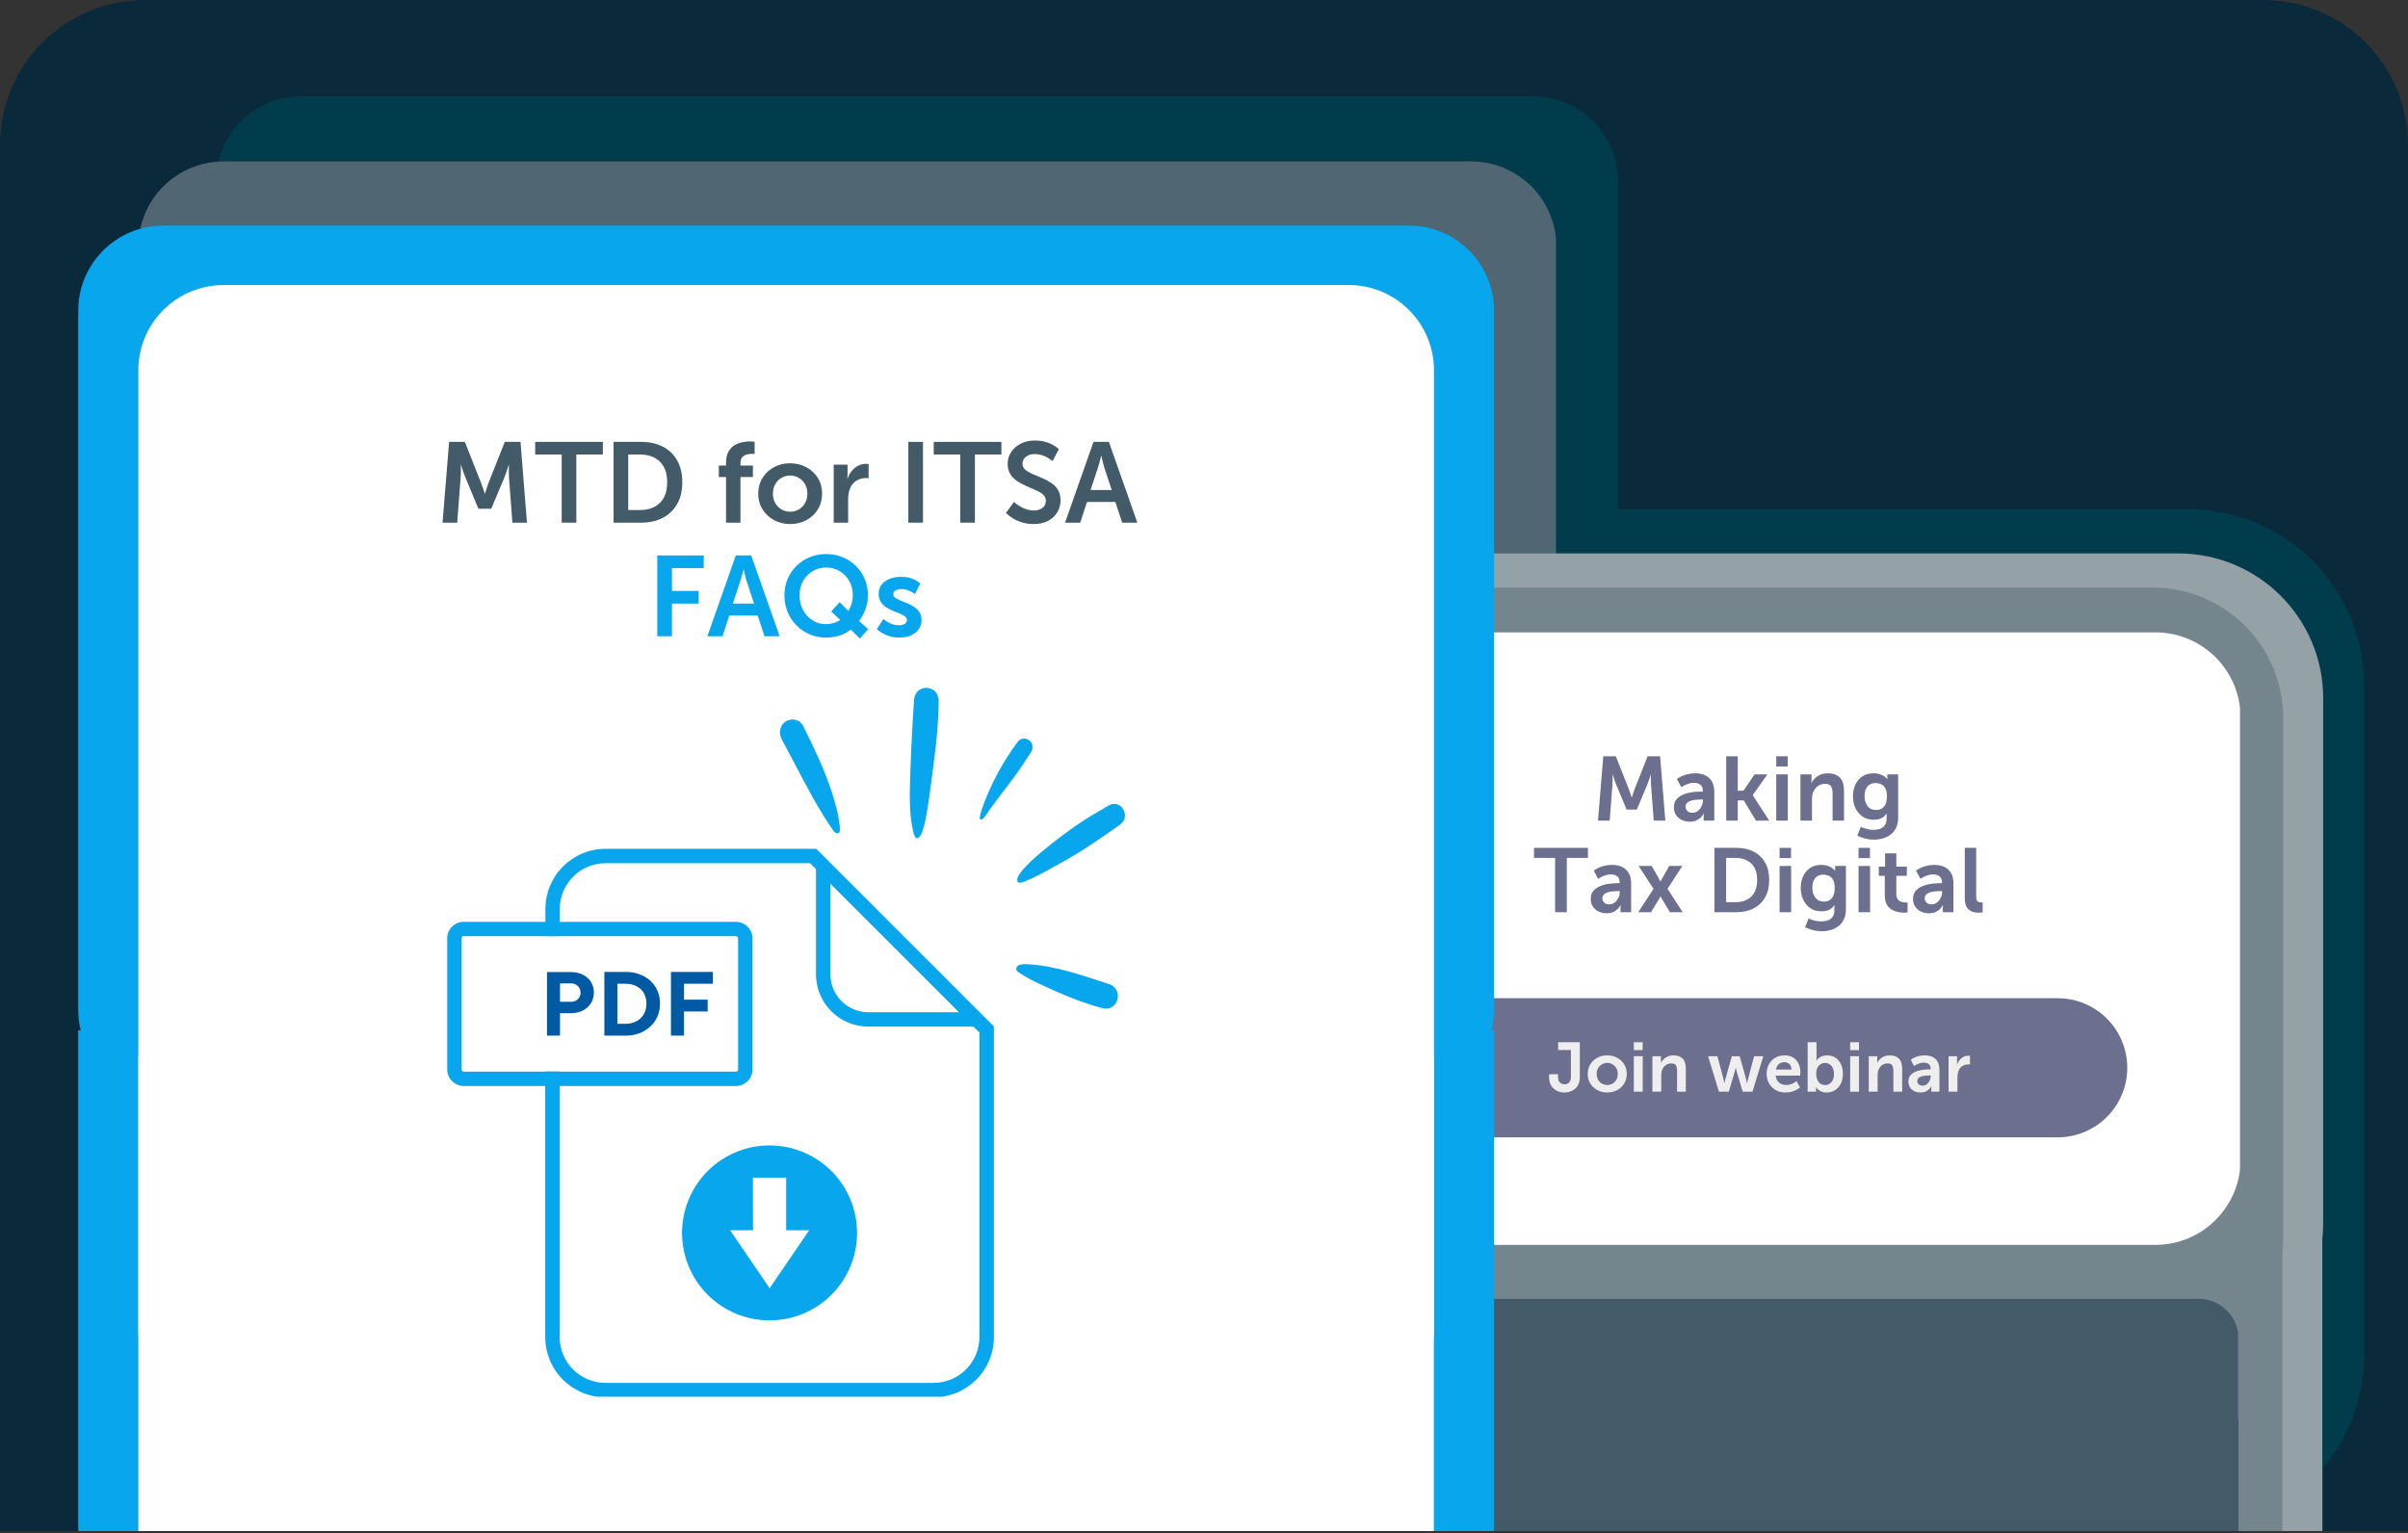
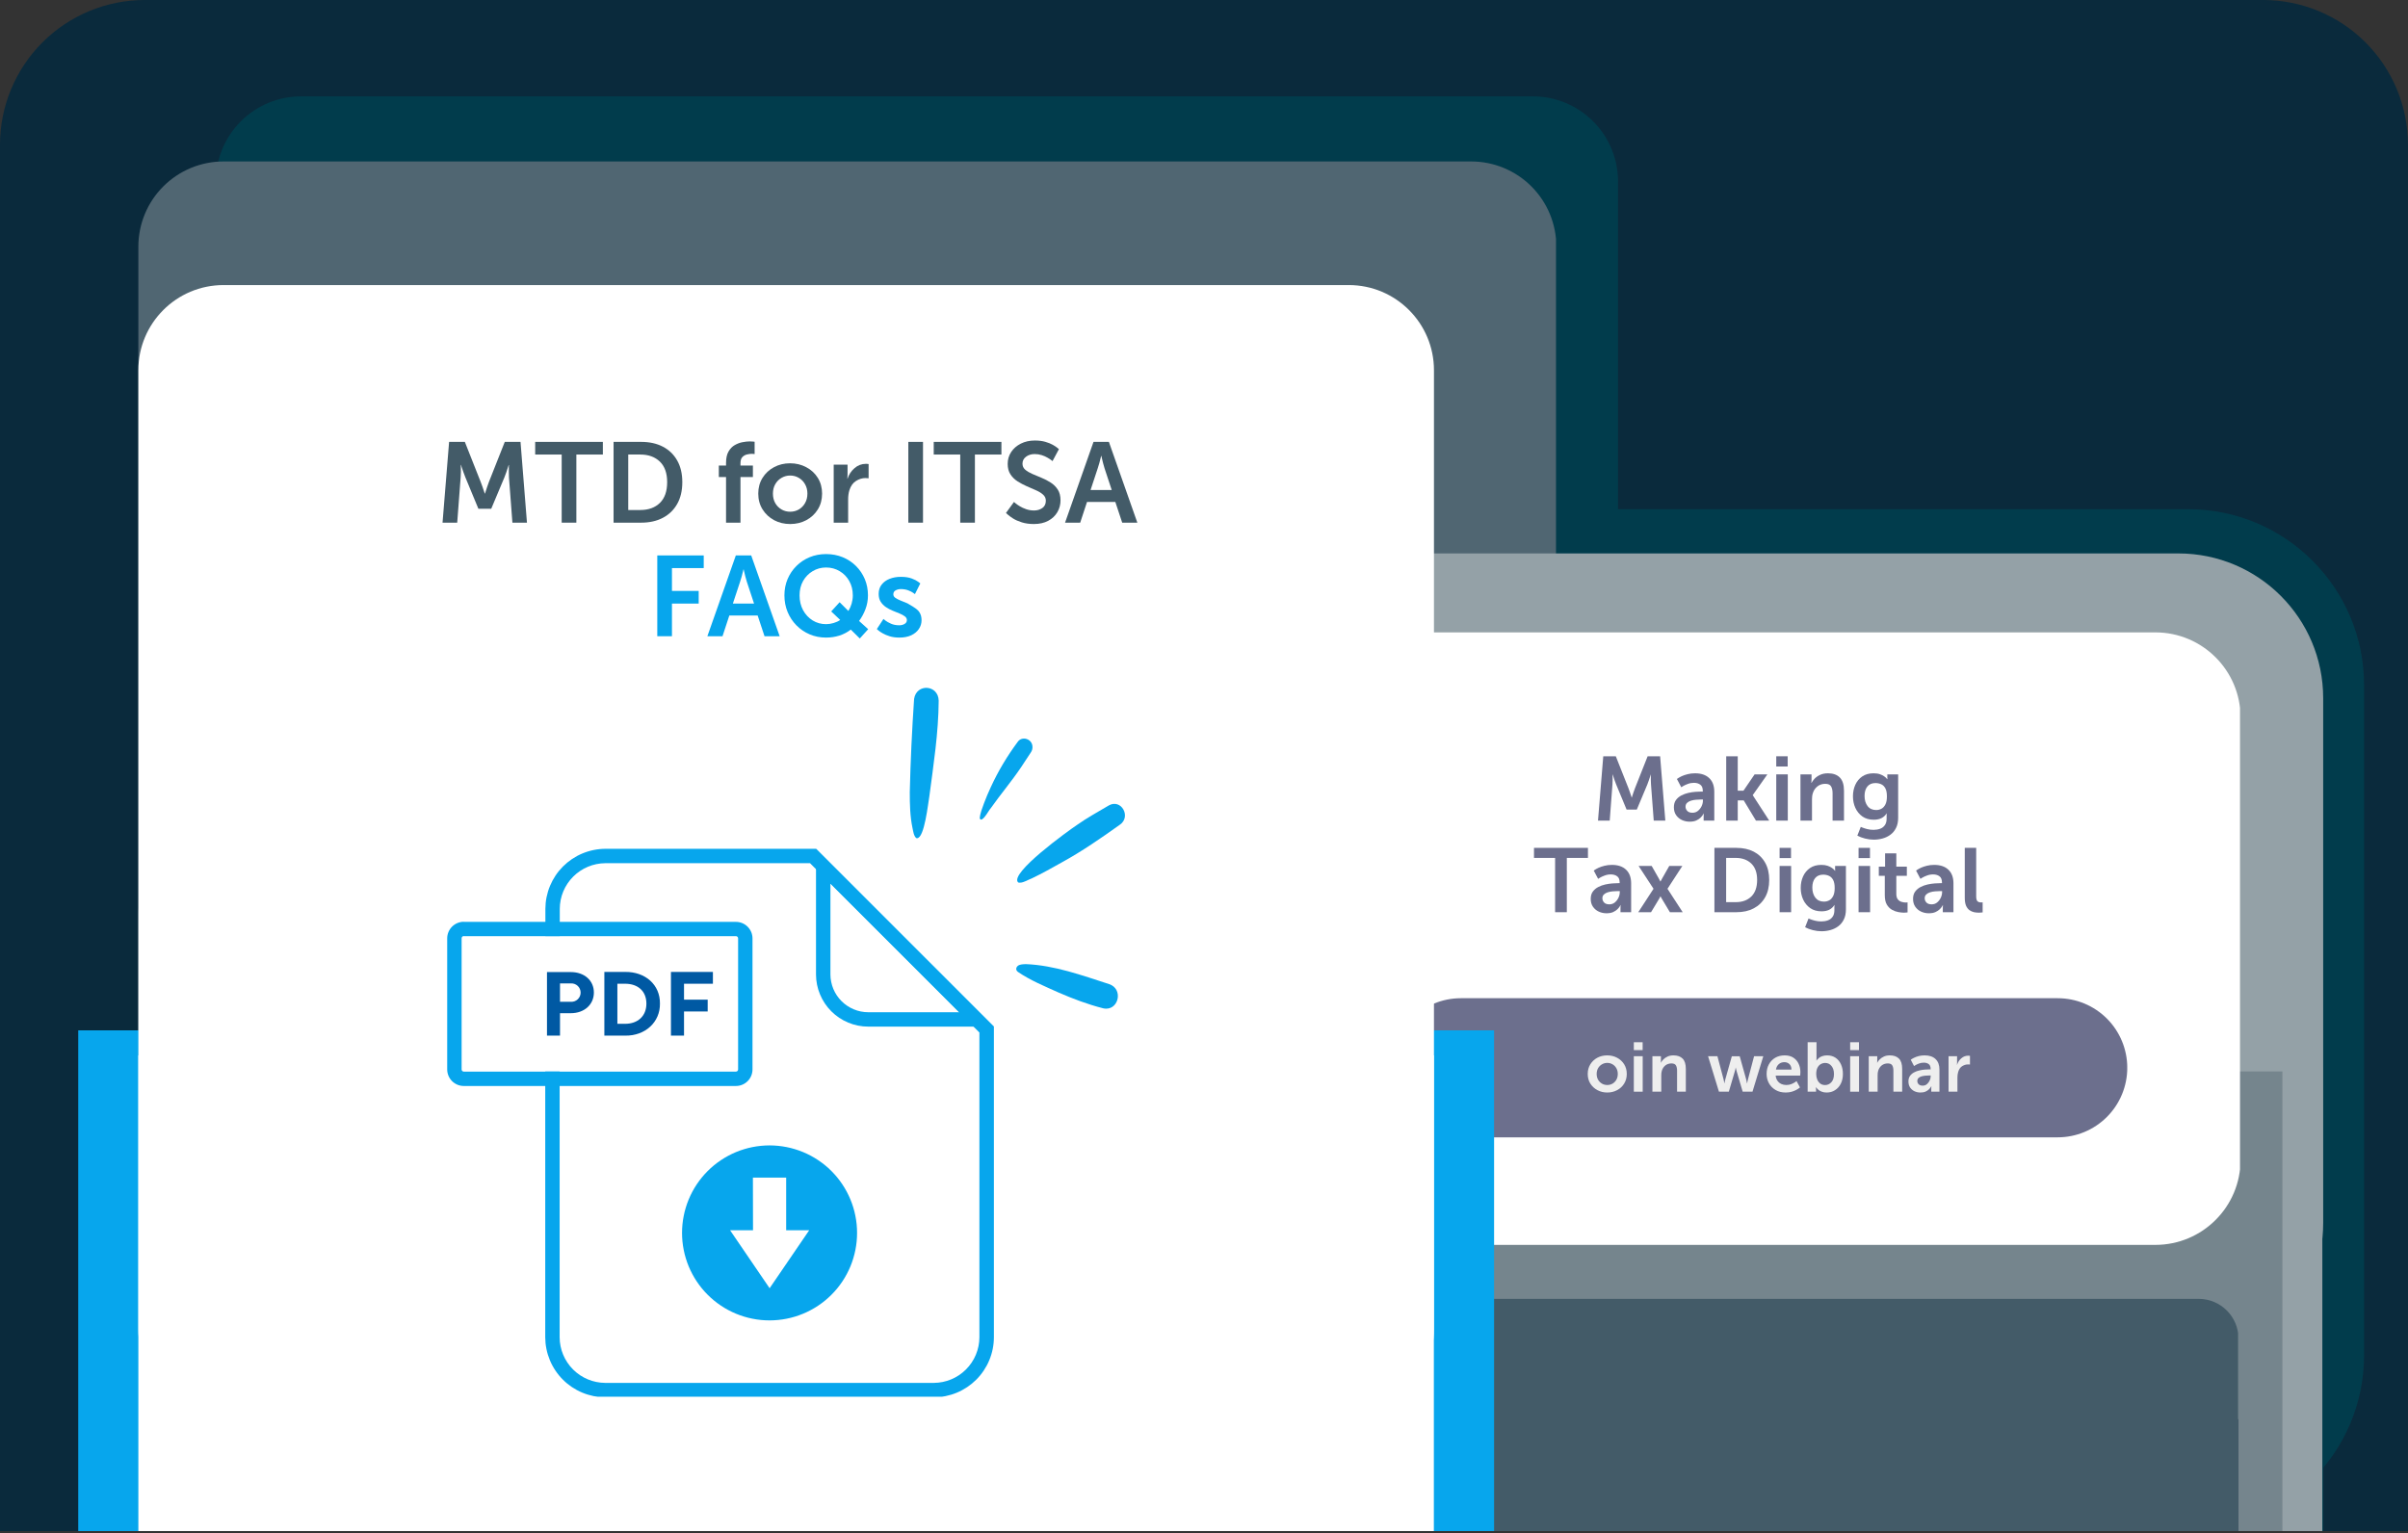
<svg xmlns="http://www.w3.org/2000/svg" width="848" zoomAndPan="magnify" viewBox="0 0 636 405" height="540" preserveAspectRatio="xMidYMid meet" version="1.0">
  <rect x="0" y="0" width="636" height="405" fill="#333333" stroke="none" />
  <defs>
    <g />
    <clipPath id="db74413b83">
      <path d="M 0 0 L 635.984 0 L 635.984 405 L 0 405 Z M 0 0 " clip-rule="nonzero" />
    </clipPath>
    <clipPath id="4d8018afa7">
      <path d="M 38.25 0 L 597.734 0 C 607.879 0 617.609 4.031 624.781 11.203 C 631.953 18.375 635.984 28.105 635.984 38.25 L 635.984 366.254 C 635.984 376.398 631.953 386.129 624.781 393.301 C 617.609 400.473 607.879 404.504 597.734 404.504 L 38.25 404.504 C 28.105 404.504 18.375 400.473 11.203 393.301 C 4.031 386.129 0 376.398 0 366.254 L 0 38.25 C 0 28.105 4.031 18.375 11.203 11.203 C 18.375 4.031 28.105 0 38.25 0 Z M 38.25 0 " clip-rule="nonzero" />
    </clipPath>
    <clipPath id="36136460c6">
      <path d="M 0 219.242 L 635.984 219.242 L 635.984 404.504 L 0 404.504 Z M 0 219.242 " clip-rule="nonzero" />
    </clipPath>
    <clipPath id="660ba796a6">
      <path d="M 57.02 25.457 L 427.359 25.457 L 427.359 351 L 57.02 351 Z M 57.02 25.457 " clip-rule="nonzero" />
    </clipPath>
    <clipPath id="e69b9aade7">
      <path d="M 79.52 25.457 L 404.859 25.457 C 410.824 25.457 416.547 27.828 420.77 32.047 C 424.988 36.266 427.359 41.988 427.359 47.957 L 427.359 328.695 C 427.359 334.66 424.988 340.387 420.77 344.605 C 416.547 348.824 410.824 351.195 404.859 351.195 L 79.52 351.195 C 73.551 351.195 67.828 348.824 63.609 344.605 C 59.391 340.387 57.02 334.66 57.02 328.695 L 57.02 47.957 C 57.02 41.988 59.391 36.266 63.609 32.047 C 67.828 27.828 73.551 25.457 79.52 25.457 Z M 79.52 25.457 " clip-rule="nonzero" />
    </clipPath>
    <clipPath id="adfeb5a67e">
      <path d="M 57.02 202.008 L 427.66 202.008 L 427.66 351.195 L 57.02 351.195 Z M 57.02 202.008 " clip-rule="nonzero" />
    </clipPath>
    <clipPath id="7c146e7d45">
      <path d="M 79.52 202.008 L 404.859 202.008 C 410.824 202.008 416.547 204.375 420.77 208.598 C 424.988 212.816 427.359 218.539 427.359 224.508 L 427.359 328.695 C 427.359 334.66 424.988 340.387 420.77 344.605 C 416.547 348.824 410.824 351.195 404.859 351.195 L 79.52 351.195 C 73.551 351.195 67.828 348.824 63.609 344.605 C 59.391 340.387 57.02 334.66 57.02 328.695 L 57.02 224.508 C 57.02 218.539 59.391 212.816 63.609 208.598 C 67.828 204.375 73.551 202.008 79.52 202.008 Z M 79.52 202.008 " clip-rule="nonzero" />
    </clipPath>
    <clipPath id="3de1b35d0b">
      <path d="M 273.574 134.52 L 624.762 134.52 L 624.762 404.504 L 273.574 404.504 Z M 273.574 134.52 " clip-rule="nonzero" />
    </clipPath>
    <clipPath id="12f904866a">
      <path d="M 320.074 134.52 L 577.902 134.52 C 603.582 134.52 624.402 155.34 624.402 181.02 L 624.402 358.004 C 624.402 383.684 603.582 404.504 577.902 404.504 L 320.074 404.504 C 294.391 404.504 273.574 383.684 273.574 358.004 L 273.574 181.02 C 273.574 155.34 294.391 134.52 320.074 134.52 Z M 320.074 134.52 " clip-rule="nonzero" />
    </clipPath>
    <clipPath id="b979ad2f12">
      <path d="M 273.574 319.316 L 613.688 319.316 L 613.688 404.504 L 273.574 404.504 Z M 273.574 319.316 " clip-rule="nonzero" />
    </clipPath>
    <clipPath id="fd4056d080">
      <path d="M 36.543 42.656 L 411 42.656 L 411 368.395 L 36.543 368.395 Z M 36.543 42.656 " clip-rule="nonzero" />
    </clipPath>
    <clipPath id="ac838ac356">
      <path d="M 59.043 42.656 L 388.562 42.656 C 394.531 42.656 400.254 45.027 404.473 49.246 C 408.691 53.465 411.062 59.188 411.062 65.156 L 411.062 345.895 C 411.062 351.859 408.691 357.582 404.473 361.805 C 400.254 366.023 394.531 368.395 388.562 368.395 L 59.043 368.395 C 53.078 368.395 47.352 366.023 43.133 361.805 C 38.914 357.582 36.543 351.859 36.543 345.895 L 36.543 65.156 C 36.543 59.188 38.914 53.465 43.133 49.246 C 47.352 45.027 53.078 42.656 59.043 42.656 Z M 59.043 42.656 " clip-rule="nonzero" />
    </clipPath>
    <clipPath id="a8191de782">
      <path d="M 36.543 219.203 L 411.262 219.203 L 411.262 368.395 L 36.543 368.395 Z M 36.543 219.203 " clip-rule="nonzero" />
    </clipPath>
    <clipPath id="00e26bb638">
      <path d="M 59.043 219.203 L 388.562 219.203 C 394.531 219.203 400.254 221.574 404.473 225.797 C 408.691 230.016 411.062 235.738 411.062 241.703 L 411.062 345.895 C 411.062 351.859 408.691 357.582 404.473 361.805 C 400.254 366.023 394.531 368.395 388.562 368.395 L 59.043 368.395 C 53.078 368.395 47.352 366.023 43.133 361.805 C 38.914 357.582 36.543 351.859 36.543 345.895 L 36.543 241.703 C 36.543 235.738 38.914 230.016 43.133 225.797 C 47.352 221.574 53.078 219.203 59.043 219.203 Z M 59.043 219.203 " clip-rule="nonzero" />
    </clipPath>
    <clipPath id="e5e0c5b216">
      <path d="M 315.707 146.211 L 613.996 146.211 L 613.996 361.312 L 315.707 361.312 Z M 315.707 146.211 " clip-rule="nonzero" />
    </clipPath>
    <clipPath id="e9ceeee478">
      <path d="M 353.957 146.211 L 575.348 146.211 C 596.473 146.211 613.598 163.336 613.598 184.461 L 613.598 323.062 C 613.598 344.188 596.473 361.312 575.348 361.312 L 353.957 361.312 C 332.836 361.312 315.707 344.188 315.707 323.062 L 315.707 184.461 C 315.707 163.336 332.836 146.211 353.957 146.211 Z M 353.957 146.211 " clip-rule="nonzero" />
    </clipPath>
    <clipPath id="f119dddbe7">
      <path d="M 315.707 281.793 L 613.598 281.793 L 613.598 404.504 L 315.707 404.504 Z M 315.707 281.793 " clip-rule="nonzero" />
    </clipPath>
    <clipPath id="234c22bf8e">
      <path d="M 326.254 283.059 L 603 283.059 L 603 404.504 L 326.254 404.504 Z M 326.254 283.059 " clip-rule="nonzero" />
    </clipPath>
    <clipPath id="cff06c9e38">
-       <path d="M 326.254 155.23 L 603.176 155.23 L 603.176 361.312 L 326.254 361.312 Z M 326.254 155.23 " clip-rule="nonzero" />
-     </clipPath>
+       </clipPath>
    <clipPath id="b941217fb1">
      <path d="M 360.754 155.23 L 568.551 155.23 C 577.703 155.23 586.477 158.863 592.949 165.336 C 599.418 171.805 603.051 180.578 603.051 189.73 L 603.051 326.812 C 603.051 335.961 599.418 344.738 592.949 351.207 C 586.477 357.676 577.703 361.312 568.551 361.312 L 360.754 361.312 C 351.602 361.312 342.828 357.676 336.359 351.207 C 329.887 344.738 326.254 335.961 326.254 326.812 L 326.254 189.73 C 326.254 180.578 329.887 171.805 336.359 165.336 C 342.828 158.863 351.602 155.23 360.754 155.23 Z M 360.754 155.23 " clip-rule="nonzero" />
    </clipPath>
    <clipPath id="876522b645">
      <path d="M 337.527 167.07 L 592 167.07 L 592 328.887 L 337.527 328.887 Z M 337.527 167.07 " clip-rule="nonzero" />
    </clipPath>
    <clipPath id="5c3eee5449">
      <path d="M 360.027 167.07 L 569.277 167.07 C 581.703 167.07 591.777 177.145 591.777 189.57 L 591.777 306.387 C 591.777 318.812 581.703 328.887 569.277 328.887 L 360.027 328.887 C 347.602 328.887 337.527 318.812 337.527 306.387 L 337.527 189.57 C 337.527 177.145 347.602 167.07 360.027 167.07 Z M 360.027 167.07 " clip-rule="nonzero" />
    </clipPath>
    <clipPath id="ed96150f2b">
      <path d="M 367.449 263.719 L 561.988 263.719 L 561.988 300.473 L 367.449 300.473 Z M 367.449 263.719 " clip-rule="nonzero" />
    </clipPath>
    <clipPath id="af755c4df4">
      <path d="M 385.828 263.719 L 543.477 263.719 C 548.352 263.719 553.027 265.656 556.473 269.102 C 559.918 272.547 561.855 277.223 561.855 282.098 C 561.855 286.969 559.918 291.645 556.473 295.09 C 553.027 298.535 548.352 300.473 543.477 300.473 L 385.828 300.473 C 380.953 300.473 376.281 298.535 372.832 295.09 C 369.387 291.645 367.449 286.969 367.449 282.098 C 367.449 277.223 369.387 272.547 372.832 269.102 C 376.281 265.656 380.953 263.719 385.828 263.719 Z M 385.828 263.719 " clip-rule="nonzero" />
    </clipPath>
    <clipPath id="b9919697d4">
      <path d="M 338.078 343.148 L 591.355 343.148 L 591.355 403.242 L 338.078 403.242 Z M 338.078 343.148 " clip-rule="nonzero" />
    </clipPath>
    <clipPath id="4120cc0252">
      <path d="M 348.578 343.148 L 580.727 343.148 C 586.523 343.148 591.227 347.852 591.227 353.648 L 591.227 392.742 C 591.227 398.539 586.523 403.242 580.727 403.242 L 348.578 403.242 C 342.781 403.242 338.078 398.539 338.078 392.742 L 338.078 353.648 C 338.078 347.852 342.781 343.148 348.578 343.148 Z M 348.578 343.148 " clip-rule="nonzero" />
    </clipPath>
    <clipPath id="a50ddb7baf">
      <path d="M 338.078 374.953 L 591.227 374.953 L 591.227 404.504 L 338.078 404.504 Z M 338.078 374.953 " clip-rule="nonzero" />
    </clipPath>
    <clipPath id="987d5f80fe">
      <path d="M 20.664 59.594 L 394.805 59.594 L 394.805 289.281 L 20.664 289.281 Z M 20.664 59.594 " clip-rule="nonzero" />
    </clipPath>
    <clipPath id="ab6c9291b6">
-       <path d="M 43.164 59.594 L 372.117 59.594 C 384.547 59.594 394.617 69.668 394.617 82.094 L 394.617 266.781 C 394.617 279.207 384.547 289.281 372.117 289.281 L 43.164 289.281 C 30.738 289.281 20.664 279.207 20.664 266.781 L 20.664 82.094 C 20.664 69.668 30.738 59.594 43.164 59.594 Z M 43.164 59.594 " clip-rule="nonzero" />
-     </clipPath>
+       </clipPath>
    <clipPath id="a21d1651ba">
      <path d="M 20.664 272.207 L 394.617 272.207 L 394.617 404.504 L 20.664 404.504 Z M 20.664 272.207 " clip-rule="nonzero" />
    </clipPath>
    <clipPath id="153e215282">
      <path d="M 36.543 75.312 L 379 75.312 L 379 373.688 L 36.543 373.688 Z M 36.543 75.312 " clip-rule="nonzero" />
    </clipPath>
    <clipPath id="5303cc1016">
      <path d="M 59.043 75.312 L 356.238 75.312 C 368.664 75.312 378.738 85.387 378.738 97.812 L 378.738 351.188 C 378.738 363.613 368.664 373.688 356.238 373.688 L 59.043 373.688 C 46.617 373.688 36.543 363.613 36.543 351.188 L 36.543 97.812 C 36.543 85.387 46.617 75.312 59.043 75.312 Z M 59.043 75.312 " clip-rule="nonzero" />
    </clipPath>
    <clipPath id="2cf3091679">
      <path d="M 36.543 278.828 L 378.738 278.828 L 378.738 404.504 L 36.543 404.504 Z M 36.543 278.828 " clip-rule="nonzero" />
    </clipPath>
    <clipPath id="3a4b206bad">
      <path d="M 240 181.719 L 248 181.719 L 248 222 L 240 222 Z M 240 181.719 " clip-rule="nonzero" />
    </clipPath>
    <clipPath id="71c467d834">
      <path d="M 268 254 L 296 254 L 296 266.469 L 268 266.469 Z M 268 254 " clip-rule="nonzero" />
    </clipPath>
    <clipPath id="ee852c7c60">
      <path d="M 268 212 L 297.445 212 L 297.445 234 L 268 234 Z M 268 212 " clip-rule="nonzero" />
    </clipPath>
    <clipPath id="d0c22ea849">
      <path d="M 145.68 224.102 L 262.52 224.102 L 262.52 368.785 L 145.68 368.785 Z M 145.68 224.102 " clip-rule="nonzero" />
    </clipPath>
    <clipPath id="3d2e16ab6f">
      <path d="M 165.93 224.102 L 242.27 224.102 C 253.453 224.102 262.52 233.168 262.52 244.352 L 262.52 348.461 C 262.52 359.645 253.453 368.711 242.27 368.711 L 165.93 368.711 C 154.746 368.711 145.68 359.645 145.68 348.461 L 145.68 244.352 C 145.68 233.168 154.746 224.102 165.93 224.102 Z M 165.93 224.102 " clip-rule="nonzero" />
    </clipPath>
    <clipPath id="129a5ff35b">
      <path d="M 144 224.246 L 262.855 224.246 L 262.855 368.996 L 144 368.996 Z M 144 224.246 " clip-rule="nonzero" />
    </clipPath>
    <clipPath id="db55d2c8f4">
      <path d="M 215 224.246 L 262.855 224.246 L 262.855 272 L 215 272 Z M 215 224.246 " clip-rule="nonzero" />
    </clipPath>
    <clipPath id="b3323318b3">
      <path d="M 118.105 243 L 199 243 L 199 287 L 118.105 287 Z M 118.105 243 " clip-rule="nonzero" />
    </clipPath>
  </defs>
  <g clip-path="url(#db74413b83)">
    <g clip-path="url(#4d8018afa7)">
      <path fill="#0a2a3c" d="M 0 0 L 635.984 0 L 635.984 404.297 L 0 404.297 Z M 0 0 " fill-opacity="1" fill-rule="nonzero" />
    </g>
  </g>
  <g clip-path="url(#36136460c6)">
    <path fill="#0a2a3c" d="M 0 219.242 L 636.117 219.242 L 636.117 404.504 L 0 404.504 Z M 0 219.242 " fill-opacity="1" fill-rule="nonzero" />
  </g>
  <g clip-path="url(#660ba796a6)">
    <g clip-path="url(#e69b9aade7)">
      <path fill="#013c4c" d="M 57.02 25.457 L 427.359 25.457 L 427.359 350.66 L 57.02 350.66 Z M 57.02 25.457 " fill-opacity="1" fill-rule="nonzero" />
    </g>
  </g>
  <g clip-path="url(#adfeb5a67e)">
    <g clip-path="url(#7c146e7d45)">
      <path fill="#013c4c" d="M 57.02 202.008 L 427.078 202.008 L 427.078 351.195 L 57.02 351.195 Z M 57.02 202.008 " fill-opacity="1" fill-rule="nonzero" />
    </g>
  </g>
  <g clip-path="url(#3de1b35d0b)">
    <g clip-path="url(#12f904866a)">
      <path fill="#013c4c" d="M 273.574 134.52 L 624.762 134.52 L 624.762 404.504 L 273.574 404.504 Z M 273.574 134.52 " fill-opacity="1" fill-rule="nonzero" />
    </g>
  </g>
  <g clip-path="url(#b979ad2f12)">
    <path fill="#013c4c" d="M 273.574 319.316 L 613.656 319.316 L 613.656 404.504 L 273.574 404.504 Z M 273.574 319.316 " fill-opacity="1" fill-rule="nonzero" />
  </g>
  <g clip-path="url(#fd4056d080)">
    <g clip-path="url(#ac838ac356)">
      <path fill="#506672" d="M 36.543 42.656 L 410.969 42.656 L 410.969 368.395 L 36.543 368.395 Z M 36.543 42.656 " fill-opacity="1" fill-rule="nonzero" />
    </g>
  </g>
  <g clip-path="url(#a8191de782)">
    <g clip-path="url(#00e26bb638)">
      <path fill="#506672" d="M 36.543 219.203 L 411.262 219.203 L 411.262 368.395 L 36.543 368.395 Z M 36.543 219.203 " fill-opacity="1" fill-rule="nonzero" />
    </g>
  </g>
  <g clip-path="url(#e5e0c5b216)">
    <g clip-path="url(#e9ceeee478)">
      <path fill="#94a1a7" d="M 315.707 146.211 L 613.996 146.211 L 613.996 361.312 L 315.707 361.312 Z M 315.707 146.211 " fill-opacity="1" fill-rule="nonzero" />
    </g>
  </g>
  <g clip-path="url(#f119dddbe7)">
    <path fill="#94a1a7" d="M 315.707 281.793 L 613.375 281.793 L 613.375 404.504 L 315.707 404.504 Z M 315.707 281.793 " fill-opacity="1" fill-rule="nonzero" />
  </g>
  <g clip-path="url(#234c22bf8e)">
    <path fill="#75858d" d="M 326.254 283.059 L 602.828 283.059 L 602.828 404.504 L 326.254 404.504 Z M 326.254 283.059 " fill-opacity="1" fill-rule="nonzero" />
  </g>
  <g clip-path="url(#cff06c9e38)">
    <g clip-path="url(#b941217fb1)">
      <path fill="#75858d" d="M 326.254 155.23 L 603.176 155.23 L 603.176 361.312 L 326.254 361.312 Z M 326.254 155.23 " fill-opacity="1" fill-rule="nonzero" />
    </g>
  </g>
  <g clip-path="url(#876522b645)">
    <g clip-path="url(#5c3eee5449)">
      <path fill="#ffffff" d="M 337.527 167.07 L 591.629 167.07 L 591.629 328.887 L 337.527 328.887 Z M 337.527 167.07 " fill-opacity="1" fill-rule="nonzero" />
    </g>
  </g>
  <g clip-path="url(#ed96150f2b)">
    <g clip-path="url(#af755c4df4)">
      <path fill="#6c6f8d" d="M 367.449 263.719 L 561.844 263.719 L 561.844 300.473 L 367.449 300.473 Z M 367.449 263.719 " fill-opacity="1" fill-rule="nonzero" />
    </g>
  </g>
  <g fill="#eeeeee" fill-opacity="1">
    <g transform="translate(408.704, 288.413)">
      <g>
-         <path d="M 0.438 -3.859 L 0.438 -4.609 L 2.797 -4.609 L 2.797 -4.016 C 2.797 -3.234 2.973 -2.691 3.328 -2.391 C 3.68 -2.098 4.082 -1.953 4.531 -1.953 C 4.969 -1.953 5.352 -2.098 5.688 -2.391 C 6.031 -2.68 6.203 -3.188 6.203 -3.906 L 6.203 -11.016 L 2.828 -11.016 L 2.828 -13.062 L 8.562 -13.062 L 8.562 -3.859 C 8.562 -2.922 8.363 -2.145 7.969 -1.531 C 7.57 -0.926 7.062 -0.484 6.438 -0.203 C 5.812 0.078 5.16 0.219 4.484 0.219 C 3.828 0.219 3.188 0.078 2.562 -0.203 C 1.945 -0.492 1.438 -0.941 1.031 -1.547 C 0.633 -2.16 0.438 -2.93 0.438 -3.859 Z M 0.438 -3.859 " />
-       </g>
+         </g>
    </g>
  </g>
  <g fill="#eeeeee" fill-opacity="1">
    <g transform="translate(418.757, 288.413)">
      <g>
        <path d="M 0.594 -4.688 C 0.594 -5.645 0.82 -6.492 1.281 -7.234 C 1.738 -7.973 2.352 -8.551 3.125 -8.969 C 3.906 -9.383 4.773 -9.594 5.734 -9.594 C 6.691 -9.594 7.562 -9.383 8.344 -8.969 C 9.133 -8.551 9.758 -7.973 10.219 -7.234 C 10.676 -6.492 10.906 -5.645 10.906 -4.688 C 10.906 -3.727 10.676 -2.879 10.219 -2.141 C 9.758 -1.398 9.141 -0.82 8.359 -0.406 C 7.578 0.008 6.707 0.219 5.75 0.219 C 4.801 0.219 3.938 0.008 3.156 -0.406 C 2.375 -0.82 1.75 -1.398 1.281 -2.141 C 0.82 -2.879 0.594 -3.727 0.594 -4.688 Z M 2.953 -4.688 C 2.953 -4.113 3.078 -3.602 3.328 -3.156 C 3.586 -2.719 3.93 -2.375 4.359 -2.125 C 4.785 -1.883 5.25 -1.766 5.75 -1.766 C 6.258 -1.766 6.723 -1.883 7.141 -2.125 C 7.566 -2.375 7.906 -2.719 8.156 -3.156 C 8.406 -3.602 8.531 -4.113 8.531 -4.688 C 8.531 -5.258 8.406 -5.766 8.156 -6.203 C 7.906 -6.648 7.566 -6.992 7.141 -7.234 C 6.723 -7.484 6.258 -7.609 5.75 -7.609 C 5.25 -7.609 4.785 -7.484 4.359 -7.234 C 3.93 -6.992 3.586 -6.648 3.328 -6.203 C 3.078 -5.766 2.953 -5.258 2.953 -4.688 Z M 2.953 -4.688 " />
      </g>
    </g>
  </g>
  <g fill="#eeeeee" fill-opacity="1">
    <g transform="translate(430.244, 288.413)">
      <g>
        <path d="M 1.281 -10.984 L 1.281 -13.062 L 3.609 -13.062 L 3.609 -10.984 Z M 1.281 0 L 1.281 -9.375 L 3.625 -9.375 L 3.625 0 Z M 1.281 0 " />
      </g>
    </g>
  </g>
  <g fill="#eeeeee" fill-opacity="1">
    <g transform="translate(435.151, 288.413)">
      <g>
        <path d="M 1.281 0 L 1.281 -9.375 L 3.531 -9.375 L 3.531 -8.297 C 3.531 -8.117 3.523 -7.969 3.516 -7.844 C 3.504 -7.719 3.5 -7.656 3.5 -7.656 L 3.531 -7.656 C 3.664 -7.926 3.875 -8.207 4.156 -8.5 C 4.438 -8.801 4.801 -9.055 5.25 -9.266 C 5.695 -9.484 6.234 -9.594 6.859 -9.594 C 7.898 -9.594 8.703 -9.305 9.266 -8.734 C 9.828 -8.172 10.109 -7.27 10.109 -6.031 L 10.109 0 L 7.797 0 L 7.797 -5.547 C 7.797 -6.129 7.695 -6.594 7.5 -6.938 C 7.301 -7.289 6.906 -7.469 6.312 -7.469 C 5.688 -7.469 5.148 -7.289 4.703 -6.938 C 4.266 -6.582 3.957 -6.117 3.781 -5.547 C 3.727 -5.359 3.688 -5.16 3.656 -4.953 C 3.633 -4.742 3.625 -4.523 3.625 -4.297 L 3.625 0 Z M 1.281 0 " />
      </g>
    </g>
  </g>
  <g fill="#eeeeee" fill-opacity="1">
    <g transform="translate(446.417, 288.413)">
      <g />
    </g>
  </g>
  <g fill="#eeeeee" fill-opacity="1">
    <g transform="translate(450.883, 288.413)">
      <g>
        <path d="M 3.125 0 L 0.25 -9.375 L 2.719 -9.375 L 4.359 -3.219 C 4.422 -2.969 4.469 -2.738 4.5 -2.531 C 4.531 -2.32 4.547 -2.219 4.547 -2.219 L 4.578 -2.219 C 4.578 -2.219 4.598 -2.32 4.641 -2.531 C 4.68 -2.738 4.734 -2.969 4.797 -3.219 L 6.531 -9.359 L 8.609 -9.359 L 10.328 -3.219 C 10.391 -2.969 10.438 -2.738 10.469 -2.531 C 10.508 -2.32 10.531 -2.219 10.531 -2.219 L 10.578 -2.219 C 10.578 -2.219 10.594 -2.32 10.625 -2.531 C 10.664 -2.738 10.719 -2.969 10.781 -3.219 L 12.406 -9.375 L 14.844 -9.375 L 11.984 0 L 9.391 0 L 7.812 -5.359 C 7.738 -5.598 7.68 -5.82 7.641 -6.031 C 7.598 -6.25 7.578 -6.359 7.578 -6.359 L 7.547 -6.359 C 7.547 -6.359 7.523 -6.25 7.484 -6.031 C 7.453 -5.82 7.395 -5.598 7.312 -5.359 L 5.734 0 Z M 3.125 0 " />
      </g>
    </g>
  </g>
  <g fill="#eeeeee" fill-opacity="1">
    <g transform="translate(465.972, 288.413)">
      <g>
        <path d="M 0.625 -4.688 C 0.625 -5.656 0.828 -6.504 1.234 -7.234 C 1.641 -7.973 2.195 -8.551 2.906 -8.969 C 3.625 -9.383 4.453 -9.594 5.391 -9.594 C 6.297 -9.594 7.055 -9.395 7.672 -9 C 8.285 -8.602 8.75 -8.07 9.062 -7.406 C 9.383 -6.738 9.547 -5.988 9.547 -5.156 C 9.547 -5.02 9.535 -4.832 9.516 -4.594 C 9.492 -4.363 9.484 -4.25 9.484 -4.25 L 3.016 -4.25 C 3.066 -3.707 3.227 -3.25 3.5 -2.875 C 3.77 -2.5 4.109 -2.219 4.516 -2.031 C 4.922 -1.852 5.359 -1.766 5.828 -1.766 C 6.328 -1.766 6.781 -1.848 7.188 -2.016 C 7.602 -2.191 7.93 -2.363 8.172 -2.531 C 8.41 -2.707 8.531 -2.797 8.531 -2.797 L 9.438 -1.125 C 9.438 -1.125 9.348 -1.055 9.172 -0.922 C 9.004 -0.785 8.754 -0.629 8.422 -0.453 C 8.086 -0.273 7.691 -0.117 7.234 0.016 C 6.773 0.148 6.254 0.219 5.672 0.219 C 4.641 0.219 3.742 -0.004 2.984 -0.453 C 2.234 -0.898 1.648 -1.492 1.234 -2.234 C 0.828 -2.984 0.625 -3.801 0.625 -4.688 Z M 3.094 -5.844 L 7.188 -5.844 C 7.176 -6.477 6.992 -6.961 6.641 -7.297 C 6.285 -7.629 5.848 -7.797 5.328 -7.797 C 4.734 -7.797 4.238 -7.625 3.844 -7.281 C 3.445 -6.938 3.195 -6.457 3.094 -5.844 Z M 3.094 -5.844 " />
      </g>
    </g>
  </g>
  <g fill="#eeeeee" fill-opacity="1">
    <g transform="translate(476.153, 288.413)">
      <g>
        <path d="M 1.281 0 L 1.281 -13.062 L 3.625 -13.062 L 3.625 -9.031 C 3.625 -8.801 3.617 -8.609 3.609 -8.453 C 3.598 -8.305 3.594 -8.234 3.594 -8.234 L 3.625 -8.234 C 3.625 -8.234 3.676 -8.301 3.781 -8.438 C 3.895 -8.57 4.062 -8.734 4.281 -8.922 C 4.5 -9.109 4.789 -9.266 5.156 -9.391 C 5.52 -9.523 5.945 -9.594 6.438 -9.594 C 7.281 -9.594 8.016 -9.383 8.641 -8.969 C 9.266 -8.551 9.742 -7.973 10.078 -7.234 C 10.422 -6.504 10.594 -5.656 10.594 -4.688 C 10.594 -3.695 10.406 -2.832 10.031 -2.094 C 9.656 -1.363 9.145 -0.797 8.5 -0.391 C 7.863 0.016 7.129 0.219 6.297 0.219 C 5.797 0.219 5.367 0.145 5.016 0 C 4.672 -0.133 4.383 -0.289 4.156 -0.469 C 3.938 -0.656 3.77 -0.816 3.656 -0.953 C 3.551 -1.098 3.5 -1.172 3.5 -1.172 L 3.453 -1.172 C 3.453 -1.172 3.457 -1.109 3.469 -0.984 C 3.488 -0.867 3.5 -0.719 3.5 -0.531 L 3.5 0 Z M 3.547 -4.641 C 3.547 -4.16 3.629 -3.695 3.797 -3.25 C 3.973 -2.812 4.234 -2.453 4.578 -2.172 C 4.93 -1.891 5.367 -1.75 5.891 -1.75 C 6.535 -1.75 7.086 -2 7.547 -2.5 C 8.004 -3 8.234 -3.719 8.234 -4.656 C 8.234 -5.551 8.016 -6.266 7.578 -6.797 C 7.148 -7.328 6.594 -7.594 5.906 -7.594 C 5.5 -7.594 5.113 -7.488 4.75 -7.281 C 4.395 -7.082 4.102 -6.766 3.875 -6.328 C 3.656 -5.898 3.547 -5.336 3.547 -4.641 Z M 3.547 -4.641 " />
      </g>
    </g>
  </g>
  <g fill="#eeeeee" fill-opacity="1">
    <g transform="translate(487.383, 288.413)">
      <g>
        <path d="M 1.281 -10.984 L 1.281 -13.062 L 3.609 -13.062 L 3.609 -10.984 Z M 1.281 0 L 1.281 -9.375 L 3.625 -9.375 L 3.625 0 Z M 1.281 0 " />
      </g>
    </g>
  </g>
  <g fill="#eeeeee" fill-opacity="1">
    <g transform="translate(492.29, 288.413)">
      <g>
        <path d="M 1.281 0 L 1.281 -9.375 L 3.531 -9.375 L 3.531 -8.297 C 3.531 -8.117 3.523 -7.969 3.516 -7.844 C 3.504 -7.719 3.5 -7.656 3.5 -7.656 L 3.531 -7.656 C 3.664 -7.926 3.875 -8.207 4.156 -8.5 C 4.438 -8.801 4.801 -9.055 5.25 -9.266 C 5.695 -9.484 6.234 -9.594 6.859 -9.594 C 7.898 -9.594 8.703 -9.305 9.266 -8.734 C 9.828 -8.172 10.109 -7.27 10.109 -6.031 L 10.109 0 L 7.797 0 L 7.797 -5.547 C 7.797 -6.129 7.695 -6.594 7.5 -6.938 C 7.301 -7.289 6.906 -7.469 6.312 -7.469 C 5.688 -7.469 5.148 -7.289 4.703 -6.938 C 4.266 -6.582 3.957 -6.117 3.781 -5.547 C 3.727 -5.359 3.688 -5.16 3.656 -4.953 C 3.633 -4.742 3.625 -4.523 3.625 -4.297 L 3.625 0 Z M 1.281 0 " />
      </g>
    </g>
  </g>
  <g fill="#eeeeee" fill-opacity="1">
    <g transform="translate(503.556, 288.413)">
      <g>
        <path d="M 0.5 -2.703 C 0.5 -3.305 0.641 -3.801 0.922 -4.188 C 1.203 -4.57 1.566 -4.879 2.016 -5.109 C 2.461 -5.348 2.938 -5.52 3.438 -5.625 C 3.938 -5.738 4.422 -5.812 4.891 -5.844 C 5.359 -5.875 5.742 -5.891 6.047 -5.891 L 6.359 -5.891 L 6.359 -6.016 C 6.359 -6.629 6.188 -7.055 5.844 -7.297 C 5.5 -7.547 5.07 -7.672 4.562 -7.672 C 4.125 -7.672 3.707 -7.598 3.312 -7.453 C 2.914 -7.305 2.594 -7.156 2.344 -7 C 2.102 -6.844 1.984 -6.766 1.984 -6.766 L 1.109 -8.438 C 1.109 -8.438 1.191 -8.492 1.359 -8.609 C 1.535 -8.734 1.785 -8.867 2.109 -9.016 C 2.43 -9.172 2.816 -9.305 3.266 -9.422 C 3.723 -9.535 4.227 -9.594 4.781 -9.594 C 6.02 -9.594 6.977 -9.27 7.656 -8.625 C 8.344 -7.977 8.688 -7.055 8.688 -5.859 L 8.688 0 L 6.531 0 L 6.531 -0.766 C 6.531 -0.953 6.535 -1.109 6.547 -1.234 C 6.555 -1.367 6.562 -1.438 6.562 -1.438 L 6.531 -1.438 C 6.531 -1.438 6.477 -1.352 6.375 -1.188 C 6.281 -1.02 6.125 -0.828 5.906 -0.609 C 5.688 -0.391 5.395 -0.195 5.031 -0.031 C 4.664 0.133 4.211 0.219 3.672 0.219 C 3.117 0.219 2.598 0.109 2.109 -0.109 C 1.629 -0.336 1.238 -0.672 0.938 -1.109 C 0.645 -1.547 0.5 -2.078 0.5 -2.703 Z M 2.844 -2.812 C 2.844 -2.508 2.957 -2.227 3.188 -1.969 C 3.426 -1.719 3.785 -1.594 4.266 -1.594 C 4.68 -1.594 5.047 -1.719 5.359 -1.969 C 5.672 -2.227 5.914 -2.547 6.094 -2.922 C 6.281 -3.305 6.375 -3.688 6.375 -4.062 L 6.375 -4.281 L 5.984 -4.281 C 5.68 -4.281 5.348 -4.266 4.984 -4.234 C 4.629 -4.203 4.285 -4.141 3.953 -4.047 C 3.629 -3.953 3.363 -3.805 3.156 -3.609 C 2.945 -3.41 2.844 -3.145 2.844 -2.812 Z M 2.844 -2.812 " />
      </g>
    </g>
  </g>
  <g fill="#eeeeee" fill-opacity="1">
    <g transform="translate(513.37, 288.413)">
      <g>
        <path d="M 1.281 0 L 1.281 -9.375 L 3.531 -9.375 L 3.531 -7.766 C 3.531 -7.586 3.523 -7.43 3.516 -7.297 C 3.504 -7.16 3.5 -7.094 3.5 -7.094 L 3.531 -7.094 C 3.738 -7.77 4.109 -8.344 4.641 -8.812 C 5.172 -9.281 5.797 -9.516 6.516 -9.516 C 6.617 -9.516 6.711 -9.504 6.797 -9.484 C 6.891 -9.473 6.938 -9.469 6.938 -9.469 L 6.938 -7.172 C 6.938 -7.172 6.883 -7.176 6.781 -7.188 C 6.676 -7.195 6.539 -7.203 6.375 -7.203 C 5.883 -7.203 5.391 -7.051 4.891 -6.75 C 4.398 -6.445 4.047 -5.941 3.828 -5.234 C 3.754 -5.004 3.703 -4.766 3.672 -4.516 C 3.641 -4.266 3.625 -4 3.625 -3.719 L 3.625 0 Z M 1.281 0 " />
      </g>
    </g>
  </g>
  <g fill="#6c6f8d" fill-opacity="1">
    <g transform="translate(420.439, 216.799)">
      <g>
        <path d="M 1.625 0 L 3.016 -17 L 6.328 -17 L 9.656 -8.594 C 9.781 -8.258 9.91 -7.898 10.047 -7.516 C 10.18 -7.141 10.289 -6.812 10.375 -6.531 C 10.469 -6.25 10.516 -6.109 10.516 -6.109 L 10.562 -6.109 C 10.562 -6.109 10.602 -6.25 10.688 -6.531 C 10.781 -6.812 10.891 -7.141 11.016 -7.516 C 11.141 -7.898 11.27 -8.258 11.406 -8.594 L 14.734 -17 L 18.031 -17 L 19.406 0 L 16.344 0 L 15.625 -9.516 C 15.602 -9.891 15.586 -10.281 15.578 -10.688 C 15.566 -11.102 15.566 -11.445 15.578 -11.719 C 15.586 -12 15.594 -12.141 15.594 -12.141 L 15.547 -12.141 C 15.547 -12.141 15.5 -11.988 15.406 -11.688 C 15.312 -11.383 15.191 -11.031 15.047 -10.625 C 14.91 -10.219 14.773 -9.848 14.641 -9.516 L 11.875 -2.922 L 9.172 -2.922 L 6.438 -9.516 C 6.312 -9.848 6.172 -10.223 6.016 -10.641 C 5.867 -11.055 5.75 -11.414 5.656 -11.719 C 5.562 -12.02 5.516 -12.172 5.516 -12.172 L 5.469 -12.172 C 5.469 -12.172 5.469 -12.023 5.469 -11.734 C 5.477 -11.453 5.484 -11.102 5.484 -10.688 C 5.484 -10.281 5.469 -9.891 5.438 -9.516 L 4.719 0 Z M 1.625 0 " />
      </g>
    </g>
  </g>
  <g fill="#6c6f8d" fill-opacity="1">
    <g transform="translate(441.464, 216.799)">
      <g>
        <path d="M 0.641 -3.516 C 0.641 -4.297 0.82 -4.938 1.188 -5.438 C 1.562 -5.945 2.039 -6.352 2.625 -6.656 C 3.207 -6.957 3.828 -7.18 4.484 -7.328 C 5.141 -7.473 5.77 -7.566 6.375 -7.609 C 6.977 -7.648 7.477 -7.672 7.875 -7.672 L 8.281 -7.672 L 8.281 -7.828 C 8.281 -8.629 8.055 -9.188 7.609 -9.5 C 7.172 -9.82 6.613 -9.984 5.938 -9.984 C 5.363 -9.984 4.82 -9.883 4.312 -9.688 C 3.801 -9.5 3.383 -9.305 3.062 -9.109 C 2.75 -8.91 2.594 -8.812 2.594 -8.812 L 1.438 -11 C 1.438 -11 1.547 -11.07 1.766 -11.219 C 1.992 -11.375 2.316 -11.551 2.734 -11.75 C 3.16 -11.945 3.672 -12.117 4.266 -12.266 C 4.859 -12.422 5.516 -12.5 6.234 -12.5 C 7.836 -12.5 9.082 -12.078 9.969 -11.234 C 10.863 -10.391 11.312 -9.191 11.312 -7.641 L 11.312 0 L 8.5 0 L 8.5 -1 C 8.5 -1.238 8.504 -1.441 8.516 -1.609 C 8.535 -1.785 8.547 -1.875 8.547 -1.875 L 8.5 -1.875 C 8.5 -1.875 8.438 -1.766 8.312 -1.547 C 8.188 -1.328 7.977 -1.07 7.688 -0.781 C 7.406 -0.5 7.023 -0.25 6.547 -0.031 C 6.078 0.176 5.492 0.281 4.797 0.281 C 4.078 0.281 3.398 0.133 2.766 -0.156 C 2.141 -0.445 1.629 -0.875 1.234 -1.438 C 0.836 -2.008 0.641 -2.703 0.641 -3.516 Z M 3.719 -3.672 C 3.719 -3.266 3.867 -2.895 4.172 -2.562 C 4.473 -2.238 4.938 -2.078 5.562 -2.078 C 6.102 -2.078 6.578 -2.238 6.984 -2.562 C 7.391 -2.895 7.711 -3.305 7.953 -3.797 C 8.191 -4.297 8.312 -4.797 8.312 -5.297 L 8.312 -5.578 L 7.781 -5.578 C 7.395 -5.578 6.969 -5.555 6.5 -5.516 C 6.031 -5.484 5.582 -5.398 5.156 -5.266 C 4.738 -5.141 4.395 -4.945 4.125 -4.688 C 3.852 -4.438 3.719 -4.098 3.719 -3.672 Z M 3.719 -3.672 " />
      </g>
    </g>
  </g>
  <g fill="#6c6f8d" fill-opacity="1">
    <g transform="translate(454.252, 216.799)">
      <g>
        <path d="M 1.672 0 L 1.672 -17 L 4.719 -17 L 4.719 -7.906 L 6.234 -7.906 L 9.172 -12.219 L 12.547 -12.219 L 8.688 -6.75 L 8.688 -6.703 L 13.031 0 L 9.531 0 L 6.297 -5.344 L 4.719 -5.344 L 4.719 0 Z M 1.672 0 " />
      </g>
    </g>
  </g>
  <g fill="#6c6f8d" fill-opacity="1">
    <g transform="translate(467.47, 216.799)">
      <g>
        <path d="M 1.672 -14.297 L 1.672 -17 L 4.688 -17 L 4.688 -14.297 Z M 1.672 0 L 1.672 -12.219 L 4.719 -12.219 L 4.719 0 Z M 1.672 0 " />
      </g>
    </g>
  </g>
  <g fill="#6c6f8d" fill-opacity="1">
    <g transform="translate(473.864, 216.799)">
      <g>
        <path d="M 1.672 0 L 1.672 -12.219 L 4.594 -12.219 L 4.594 -10.797 C 4.594 -10.578 4.582 -10.383 4.562 -10.219 C 4.551 -10.051 4.547 -9.969 4.547 -9.969 L 4.594 -9.969 C 4.77 -10.312 5.039 -10.68 5.406 -11.078 C 5.781 -11.473 6.258 -11.805 6.844 -12.078 C 7.426 -12.359 8.125 -12.5 8.938 -12.5 C 10.289 -12.5 11.332 -12.129 12.062 -11.391 C 12.801 -10.648 13.172 -9.473 13.172 -7.859 L 13.172 0 L 10.156 0 L 10.156 -7.234 C 10.156 -7.984 10.023 -8.582 9.766 -9.031 C 9.516 -9.488 9 -9.719 8.219 -9.719 C 7.406 -9.719 6.707 -9.484 6.125 -9.016 C 5.551 -8.555 5.156 -7.961 4.938 -7.234 C 4.852 -6.973 4.797 -6.707 4.766 -6.438 C 4.734 -6.164 4.719 -5.891 4.719 -5.609 L 4.719 0 Z M 1.672 0 " />
      </g>
    </g>
  </g>
  <g fill="#6c6f8d" fill-opacity="1">
    <g transform="translate(488.543, 216.799)">
      <g>
        <path d="M 2.922 1.656 C 2.922 1.656 3.07 1.719 3.375 1.844 C 3.676 1.969 4.086 2.098 4.609 2.234 C 5.129 2.367 5.691 2.438 6.297 2.438 C 6.922 2.438 7.492 2.344 8.016 2.156 C 8.547 1.969 8.969 1.648 9.281 1.203 C 9.594 0.766 9.75 0.188 9.75 -0.531 L 9.75 -1.25 C 9.75 -1.395 9.754 -1.535 9.766 -1.672 C 9.785 -1.816 9.797 -1.891 9.797 -1.891 L 9.75 -1.891 C 9.395 -1.348 8.941 -0.938 8.391 -0.656 C 7.836 -0.375 7.156 -0.234 6.344 -0.234 C 5.176 -0.234 4.188 -0.516 3.375 -1.078 C 2.562 -1.648 1.938 -2.406 1.5 -3.344 C 1.07 -4.281 0.859 -5.305 0.859 -6.422 C 0.859 -7.535 1.066 -8.551 1.484 -9.469 C 1.898 -10.383 2.508 -11.117 3.312 -11.672 C 4.125 -12.223 5.113 -12.5 6.281 -12.5 C 6.945 -12.5 7.504 -12.422 7.953 -12.266 C 8.41 -12.109 8.785 -11.926 9.078 -11.719 C 9.367 -11.52 9.578 -11.344 9.703 -11.188 C 9.828 -11.031 9.891 -10.953 9.891 -10.953 L 9.969 -10.953 C 9.969 -10.953 9.961 -10.984 9.953 -11.047 C 9.941 -11.109 9.938 -11.188 9.938 -11.281 L 9.938 -12.219 L 12.797 -12.219 L 12.797 -0.75 C 12.797 0.312 12.609 1.207 12.234 1.938 C 11.867 2.676 11.379 3.27 10.766 3.719 C 10.148 4.176 9.457 4.508 8.688 4.719 C 7.926 4.926 7.145 5.031 6.344 5.031 C 5.582 5.031 4.816 4.93 4.047 4.734 C 3.273 4.535 2.598 4.281 2.016 3.969 Z M 7 -2.797 C 7.488 -2.797 7.941 -2.906 8.359 -3.125 C 8.785 -3.344 9.133 -3.711 9.406 -4.234 C 9.688 -4.766 9.828 -5.484 9.828 -6.391 C 9.828 -7.316 9.688 -8.035 9.406 -8.547 C 9.133 -9.055 8.77 -9.41 8.312 -9.609 C 7.863 -9.816 7.359 -9.922 6.797 -9.922 C 5.867 -9.922 5.156 -9.613 4.656 -9 C 4.164 -8.383 3.922 -7.555 3.922 -6.516 C 3.922 -5.441 4.188 -4.551 4.719 -3.844 C 5.258 -3.145 6.02 -2.797 7 -2.797 Z M 7 -2.797 " />
      </g>
    </g>
  </g>
  <g fill="#6c6f8d" fill-opacity="1">
    <g transform="translate(503.007, 216.799)">
      <g />
    </g>
  </g>
  <g fill="#6c6f8d" fill-opacity="1">
    <g transform="translate(405.063, 240.997)">
      <g>
        <path d="M 5.672 0 L 5.672 -14.344 L 0.094 -14.344 L 0.094 -17 L 14.344 -17 L 14.344 -14.344 L 8.766 -14.344 L 8.766 0 Z M 5.672 0 " />
      </g>
    </g>
  </g>
  <g fill="#6c6f8d" fill-opacity="1">
    <g transform="translate(419.503, 240.997)">
      <g>
        <path d="M 0.641 -3.516 C 0.641 -4.297 0.82 -4.938 1.188 -5.438 C 1.562 -5.945 2.039 -6.352 2.625 -6.656 C 3.207 -6.957 3.828 -7.18 4.484 -7.328 C 5.141 -7.473 5.77 -7.566 6.375 -7.609 C 6.977 -7.648 7.477 -7.672 7.875 -7.672 L 8.281 -7.672 L 8.281 -7.828 C 8.281 -8.629 8.055 -9.188 7.609 -9.5 C 7.172 -9.82 6.613 -9.984 5.938 -9.984 C 5.363 -9.984 4.82 -9.883 4.312 -9.688 C 3.801 -9.5 3.383 -9.305 3.062 -9.109 C 2.75 -8.91 2.594 -8.812 2.594 -8.812 L 1.438 -11 C 1.438 -11 1.547 -11.07 1.766 -11.219 C 1.992 -11.375 2.316 -11.551 2.734 -11.75 C 3.16 -11.945 3.672 -12.117 4.266 -12.266 C 4.859 -12.422 5.516 -12.5 6.234 -12.5 C 7.836 -12.5 9.082 -12.078 9.969 -11.234 C 10.863 -10.391 11.312 -9.191 11.312 -7.641 L 11.312 0 L 8.5 0 L 8.5 -1 C 8.5 -1.238 8.504 -1.441 8.516 -1.609 C 8.535 -1.785 8.547 -1.875 8.547 -1.875 L 8.5 -1.875 C 8.5 -1.875 8.438 -1.766 8.312 -1.547 C 8.188 -1.328 7.977 -1.07 7.688 -0.781 C 7.406 -0.5 7.023 -0.25 6.547 -0.031 C 6.078 0.176 5.492 0.281 4.797 0.281 C 4.078 0.281 3.398 0.133 2.766 -0.156 C 2.141 -0.445 1.629 -0.875 1.234 -1.438 C 0.836 -2.008 0.641 -2.703 0.641 -3.516 Z M 3.719 -3.672 C 3.719 -3.266 3.867 -2.895 4.172 -2.562 C 4.473 -2.238 4.938 -2.078 5.562 -2.078 C 6.102 -2.078 6.578 -2.238 6.984 -2.562 C 7.391 -2.895 7.711 -3.305 7.953 -3.797 C 8.191 -4.297 8.312 -4.797 8.312 -5.297 L 8.312 -5.578 L 7.781 -5.578 C 7.395 -5.578 6.969 -5.555 6.5 -5.516 C 6.031 -5.484 5.582 -5.398 5.156 -5.266 C 4.738 -5.141 4.395 -4.945 4.125 -4.688 C 3.852 -4.438 3.719 -4.098 3.719 -3.672 Z M 3.719 -3.672 " />
      </g>
    </g>
  </g>
  <g fill="#6c6f8d" fill-opacity="1">
    <g transform="translate(432.29, 240.997)">
      <g>
        <path d="M 6.297 -4.188 L 6.25 -4.188 C 6.25 -4.188 6.211 -4.109 6.141 -3.953 C 6.066 -3.805 5.992 -3.672 5.922 -3.547 L 3.781 0 L 0.406 0 L 4.438 -6.188 L 0.5 -12.219 L 3.953 -12.219 L 5.844 -8.891 C 5.938 -8.723 6.023 -8.551 6.109 -8.375 C 6.203 -8.207 6.25 -8.125 6.25 -8.125 L 6.297 -8.125 C 6.297 -8.125 6.336 -8.207 6.422 -8.375 C 6.516 -8.551 6.609 -8.723 6.703 -8.891 L 8.594 -12.219 L 12.047 -12.219 L 8.125 -6.188 L 12.141 0 L 8.766 0 L 6.641 -3.547 C 6.555 -3.672 6.477 -3.805 6.406 -3.953 C 6.332 -4.109 6.297 -4.188 6.297 -4.188 Z M 6.297 -4.188 " />
      </g>
    </g>
  </g>
  <g fill="#6c6f8d" fill-opacity="1">
    <g transform="translate(444.838, 240.997)">
      <g />
    </g>
  </g>
  <g fill="#6c6f8d" fill-opacity="1">
    <g transform="translate(450.657, 240.997)">
      <g>
        <path d="M 2.156 0 L 2.156 -17 L 7.953 -17 C 9.711 -17 11.238 -16.664 12.531 -16 C 13.82 -15.332 14.828 -14.363 15.547 -13.094 C 16.266 -11.832 16.625 -10.312 16.625 -8.531 C 16.625 -6.738 16.266 -5.207 15.547 -3.938 C 14.828 -2.664 13.82 -1.691 12.531 -1.016 C 11.238 -0.336 9.711 0 7.953 0 Z M 5.25 -2.656 L 7.781 -2.656 C 9.508 -2.656 10.883 -3.156 11.906 -4.156 C 12.926 -5.156 13.438 -6.613 13.438 -8.531 C 13.438 -10.426 12.922 -11.867 11.891 -12.859 C 10.859 -13.848 9.488 -14.344 7.781 -14.344 L 5.25 -14.344 Z M 5.25 -2.656 " />
      </g>
    </g>
  </g>
  <g fill="#6c6f8d" fill-opacity="1">
    <g transform="translate(468.354, 240.997)">
      <g>
        <path d="M 1.672 -14.297 L 1.672 -17 L 4.688 -17 L 4.688 -14.297 Z M 1.672 0 L 1.672 -12.219 L 4.719 -12.219 L 4.719 0 Z M 1.672 0 " />
      </g>
    </g>
  </g>
  <g fill="#6c6f8d" fill-opacity="1">
    <g transform="translate(474.748, 240.997)">
      <g>
        <path d="M 2.922 1.656 C 2.922 1.656 3.07 1.719 3.375 1.844 C 3.676 1.969 4.086 2.098 4.609 2.234 C 5.129 2.367 5.691 2.438 6.297 2.438 C 6.922 2.438 7.492 2.344 8.016 2.156 C 8.547 1.969 8.969 1.648 9.281 1.203 C 9.594 0.766 9.75 0.188 9.75 -0.531 L 9.75 -1.25 C 9.75 -1.395 9.754 -1.535 9.766 -1.672 C 9.785 -1.816 9.797 -1.891 9.797 -1.891 L 9.75 -1.891 C 9.395 -1.348 8.941 -0.938 8.391 -0.656 C 7.836 -0.375 7.156 -0.234 6.344 -0.234 C 5.176 -0.234 4.188 -0.516 3.375 -1.078 C 2.562 -1.648 1.938 -2.406 1.5 -3.344 C 1.07 -4.281 0.859 -5.305 0.859 -6.422 C 0.859 -7.535 1.066 -8.551 1.484 -9.469 C 1.898 -10.383 2.508 -11.117 3.312 -11.672 C 4.125 -12.223 5.113 -12.5 6.281 -12.5 C 6.945 -12.5 7.504 -12.422 7.953 -12.266 C 8.41 -12.109 8.785 -11.926 9.078 -11.719 C 9.367 -11.52 9.578 -11.344 9.703 -11.188 C 9.828 -11.031 9.891 -10.953 9.891 -10.953 L 9.969 -10.953 C 9.969 -10.953 9.961 -10.984 9.953 -11.047 C 9.941 -11.109 9.938 -11.188 9.938 -11.281 L 9.938 -12.219 L 12.797 -12.219 L 12.797 -0.75 C 12.797 0.312 12.609 1.207 12.234 1.938 C 11.867 2.676 11.379 3.27 10.766 3.719 C 10.148 4.176 9.457 4.508 8.688 4.719 C 7.926 4.926 7.145 5.031 6.344 5.031 C 5.582 5.031 4.816 4.93 4.047 4.734 C 3.273 4.535 2.598 4.281 2.016 3.969 Z M 7 -2.797 C 7.488 -2.797 7.941 -2.906 8.359 -3.125 C 8.785 -3.344 9.133 -3.711 9.406 -4.234 C 9.688 -4.766 9.828 -5.484 9.828 -6.391 C 9.828 -7.316 9.688 -8.035 9.406 -8.547 C 9.133 -9.055 8.77 -9.41 8.312 -9.609 C 7.863 -9.816 7.359 -9.922 6.797 -9.922 C 5.867 -9.922 5.156 -9.613 4.656 -9 C 4.164 -8.383 3.922 -7.555 3.922 -6.516 C 3.922 -5.441 4.188 -4.551 4.719 -3.844 C 5.258 -3.145 6.02 -2.797 7 -2.797 Z M 7 -2.797 " />
      </g>
    </g>
  </g>
  <g fill="#6c6f8d" fill-opacity="1">
    <g transform="translate(489.211, 240.997)">
      <g>
        <path d="M 1.672 -14.297 L 1.672 -17 L 4.688 -17 L 4.688 -14.297 Z M 1.672 0 L 1.672 -12.219 L 4.719 -12.219 L 4.719 0 Z M 1.672 0 " />
      </g>
    </g>
  </g>
  <g fill="#6c6f8d" fill-opacity="1">
    <g transform="translate(495.605, 240.997)">
      <g>
        <path d="M 2.203 -4.484 L 2.203 -9.609 L 0.625 -9.609 L 0.625 -12.031 L 2.281 -12.031 L 2.281 -15.547 L 5.25 -15.547 L 5.25 -12.031 L 8.031 -12.031 L 8.031 -9.609 L 5.25 -9.609 L 5.25 -4.859 C 5.25 -4.191 5.391 -3.691 5.672 -3.359 C 5.961 -3.035 6.301 -2.82 6.688 -2.719 C 7.07 -2.613 7.398 -2.562 7.672 -2.562 C 7.836 -2.562 7.969 -2.566 8.062 -2.578 C 8.164 -2.598 8.219 -2.609 8.219 -2.609 L 8.219 0.047 C 8.219 0.047 8.133 0.055 7.969 0.078 C 7.801 0.109 7.57 0.125 7.281 0.125 C 6.852 0.125 6.352 0.07 5.781 -0.031 C 5.219 -0.133 4.66 -0.336 4.109 -0.641 C 3.555 -0.953 3.098 -1.414 2.734 -2.031 C 2.379 -2.645 2.203 -3.461 2.203 -4.484 Z M 2.203 -4.484 " />
      </g>
    </g>
  </g>
  <g fill="#6c6f8d" fill-opacity="1">
    <g transform="translate(504.633, 240.997)">
      <g>
        <path d="M 0.641 -3.516 C 0.641 -4.297 0.82 -4.938 1.188 -5.438 C 1.562 -5.945 2.039 -6.352 2.625 -6.656 C 3.207 -6.957 3.828 -7.18 4.484 -7.328 C 5.141 -7.473 5.77 -7.566 6.375 -7.609 C 6.977 -7.648 7.477 -7.672 7.875 -7.672 L 8.281 -7.672 L 8.281 -7.828 C 8.281 -8.629 8.055 -9.188 7.609 -9.5 C 7.172 -9.82 6.613 -9.984 5.938 -9.984 C 5.363 -9.984 4.82 -9.883 4.312 -9.688 C 3.801 -9.5 3.383 -9.305 3.062 -9.109 C 2.75 -8.91 2.594 -8.812 2.594 -8.812 L 1.438 -11 C 1.438 -11 1.547 -11.07 1.766 -11.219 C 1.992 -11.375 2.316 -11.551 2.734 -11.75 C 3.16 -11.945 3.672 -12.117 4.266 -12.266 C 4.859 -12.422 5.516 -12.5 6.234 -12.5 C 7.836 -12.5 9.082 -12.078 9.969 -11.234 C 10.863 -10.391 11.312 -9.191 11.312 -7.641 L 11.312 0 L 8.5 0 L 8.5 -1 C 8.5 -1.238 8.504 -1.441 8.516 -1.609 C 8.535 -1.785 8.547 -1.875 8.547 -1.875 L 8.5 -1.875 C 8.5 -1.875 8.438 -1.766 8.312 -1.547 C 8.188 -1.328 7.977 -1.07 7.688 -0.781 C 7.406 -0.5 7.023 -0.25 6.547 -0.031 C 6.078 0.176 5.492 0.281 4.797 0.281 C 4.078 0.281 3.398 0.133 2.766 -0.156 C 2.141 -0.445 1.629 -0.875 1.234 -1.438 C 0.836 -2.008 0.641 -2.703 0.641 -3.516 Z M 3.719 -3.672 C 3.719 -3.266 3.867 -2.895 4.172 -2.562 C 4.473 -2.238 4.938 -2.078 5.562 -2.078 C 6.102 -2.078 6.578 -2.238 6.984 -2.562 C 7.391 -2.895 7.711 -3.305 7.953 -3.797 C 8.191 -4.297 8.312 -4.797 8.312 -5.297 L 8.312 -5.578 L 7.781 -5.578 C 7.395 -5.578 6.969 -5.555 6.5 -5.516 C 6.031 -5.484 5.582 -5.398 5.156 -5.266 C 4.738 -5.141 4.395 -4.945 4.125 -4.688 C 3.852 -4.438 3.719 -4.098 3.719 -3.672 Z M 3.719 -3.672 " />
      </g>
    </g>
  </g>
  <g fill="#6c6f8d" fill-opacity="1">
    <g transform="translate(517.42, 240.997)">
      <g>
        <path d="M 1.516 -3.812 L 1.516 -17 L 4.531 -17 L 4.531 -4.266 C 4.531 -3.586 4.633 -3.141 4.844 -2.922 C 5.062 -2.703 5.367 -2.594 5.766 -2.594 C 5.898 -2.594 6.008 -2.594 6.094 -2.594 C 6.188 -2.602 6.234 -2.609 6.234 -2.609 L 6.234 0.047 C 6.234 0.047 6.133 0.055 5.938 0.078 C 5.75 0.109 5.523 0.125 5.266 0.125 C 4.848 0.125 4.422 0.082 3.984 0 C 3.547 -0.094 3.141 -0.27 2.766 -0.531 C 2.391 -0.801 2.086 -1.191 1.859 -1.703 C 1.629 -2.223 1.516 -2.926 1.516 -3.812 Z M 1.516 -3.812 " />
      </g>
    </g>
  </g>
  <g clip-path="url(#b9919697d4)">
    <g clip-path="url(#4120cc0252)">
      <path fill="#435b68" d="M 338.078 343.148 L 591.121 343.148 L 591.121 403.242 L 338.078 403.242 Z M 338.078 343.148 " fill-opacity="1" fill-rule="nonzero" />
    </g>
  </g>
  <g clip-path="url(#a50ddb7baf)">
    <path fill="#435b68" d="M 338.078 374.953 L 591.23 374.953 L 591.23 404.504 L 338.078 404.504 Z M 338.078 374.953 " fill-opacity="1" fill-rule="nonzero" />
  </g>
  <g clip-path="url(#987d5f80fe)">
    <g clip-path="url(#ab6c9291b6)">
      <path fill="#07a6ed" d="M 20.664 59.594 L 394.805 59.594 L 394.805 289.281 L 20.664 289.281 Z M 20.664 59.594 " fill-opacity="1" fill-rule="nonzero" />
    </g>
  </g>
  <g clip-path="url(#a21d1651ba)">
    <path fill="#07a6ed" d="M 20.664 272.207 L 394.812 272.207 L 394.812 404.504 L 20.664 404.504 Z M 20.664 272.207 " fill-opacity="1" fill-rule="nonzero" />
  </g>
  <g clip-path="url(#153e215282)">
    <g clip-path="url(#5303cc1016)">
      <path fill="#ffffff" d="M 36.543 75.312 L 379.207 75.312 L 379.207 373.688 L 36.543 373.688 Z M 36.543 75.312 " fill-opacity="1" fill-rule="nonzero" />
    </g>
  </g>
  <g clip-path="url(#2cf3091679)">
    <path fill="#ffffff" d="M 36.543 278.828 L 378.711 278.828 L 378.711 404.504 L 36.543 404.504 Z M 36.543 278.828 " fill-opacity="1" fill-rule="nonzero" />
  </g>
  <g clip-path="url(#3a4b206bad)">
    <path fill="#07a6ed" d="M 241.988 221.41 C 241.32 220.789 241.215 219.676 241.016 218.801 C 240.359 215.672 240.285 212.449 240.293 209.254 C 240.48 201.055 240.879 192.84 241.43 184.656 C 242.043 180.484 247.84 180.863 247.926 185.121 C 247.875 193.613 246.551 202.051 245.449 210.445 C 245.145 212.074 244.176 221.445 242.211 221.445 C 242.137 221.445 242.062 221.438 241.988 221.41 " fill-opacity="1" fill-rule="nonzero" />
  </g>
-   <path fill="#07a6ed" d="M 220.152 219.535 C 216.066 213.699 212.789 207.273 209.461 200.938 C 208.477 199.035 207.406 197.184 206.445 195.27 C 206.027 194.438 205.871 193.52 206.113 192.598 C 206.789 189.711 210.758 189.145 212.117 191.773 C 215.852 199.246 219.523 206.934 221.332 215.211 C 221.434 216.062 222.379 219.996 221.387 220.125 C 221.445 220.117 221.488 220.098 221.539 220.066 C 221.418 220.141 221.293 220.172 221.172 220.172 C 220.785 220.172 220.422 219.852 220.152 219.535 " fill-opacity="1" fill-rule="nonzero" />
  <g clip-path="url(#71c467d834)">
    <path fill="#07a6ed" d="M 291.316 266.375 C 287.293 265.344 283.398 263.871 279.57 262.211 C 275.93 260.562 272.164 259.031 268.828 256.75 C 267.969 256.094 268.539 255.062 269.434 254.883 C 269.914 254.742 270.426 254.738 270.918 254.711 C 278.496 255.012 285.785 257.68 292.977 260.004 C 296.625 261.258 295.543 266.48 292.172 266.48 C 291.898 266.48 291.613 266.449 291.312 266.375 " fill-opacity="1" fill-rule="nonzero" />
  </g>
  <g clip-path="url(#ee852c7c60)">
    <path fill="#07a6ed" d="M 268.926 233.148 L 268.926 233.145 C 266.395 230.801 282.309 219.367 284.457 217.941 C 287.148 216.02 290.055 214.469 292.875 212.781 C 296.141 210.93 298.891 215.816 295.727 217.918 C 290.781 221.445 285.793 224.902 280.488 227.812 C 277.859 229.297 275.219 230.77 272.504 232.07 C 271.516 232.418 270.426 233.195 269.355 233.195 C 269.211 233.195 269.066 233.18 268.922 233.148 " fill-opacity="1" fill-rule="nonzero" />
  </g>
  <path fill="#07a6ed" d="M 258.773 216.238 C 258.832 214.855 259.465 213.477 259.91 212.172 C 260.453 210.742 261.039 209.328 261.691 207.949 C 263.641 203.703 266.035 199.719 268.789 196.004 C 269.879 194.402 272.492 195.137 272.684 197.102 C 272.766 197.727 272.59 198.312 272.246 198.82 C 271.387 200.09 270.57 201.398 269.707 202.672 C 267.191 206.41 264.281 209.836 261.688 213.512 C 261.242 213.945 259.91 216.527 259.133 216.527 C 258.988 216.527 258.867 216.441 258.77 216.242 " fill-opacity="1" fill-rule="nonzero" />
  <g clip-path="url(#d0c22ea849)">
    <g clip-path="url(#3d2e16ab6f)">
      <path fill="#ffffff" d="M 145.68 224.102 L 262.52 224.102 L 262.52 368.785 L 145.68 368.785 Z M 145.68 224.102 " fill-opacity="1" fill-rule="nonzero" />
    </g>
  </g>
  <g clip-path="url(#129a5ff35b)">
    <path fill="#07a6ed" d="M 159.863 224.246 L 215.523 224.246 L 262.508 271.223 L 262.508 353.293 C 262.504 354.336 262.402 355.367 262.195 356.387 C 261.992 357.406 261.688 358.395 261.289 359.355 C 260.891 360.316 260.398 361.23 259.82 362.094 C 259.242 362.961 258.586 363.758 257.848 364.496 C 257.113 365.23 256.312 365.887 255.449 366.465 C 254.582 367.043 253.668 367.535 252.707 367.934 C 251.746 368.332 250.758 368.633 249.738 368.84 C 248.715 369.043 247.688 369.145 246.645 369.148 L 159.863 369.148 C 158.824 369.145 157.793 369.039 156.773 368.836 C 155.754 368.629 154.766 368.328 153.805 367.926 C 152.844 367.527 151.934 367.039 151.066 366.461 C 150.203 365.883 149.402 365.227 148.668 364.488 C 147.934 363.754 147.277 362.953 146.699 362.09 C 146.121 361.227 145.629 360.312 145.23 359.352 C 144.832 358.395 144.527 357.402 144.324 356.383 C 144.117 355.363 144.012 354.336 144.008 353.293 L 144.008 283.078 L 147.812 283.078 L 147.812 353.293 C 147.812 354.086 147.895 354.867 148.051 355.641 C 148.207 356.418 148.438 357.168 148.742 357.898 C 149.047 358.629 149.418 359.32 149.859 359.977 C 150.297 360.633 150.797 361.242 151.355 361.801 C 151.914 362.359 152.523 362.859 153.18 363.301 C 153.836 363.738 154.531 364.109 155.258 364.414 C 155.988 364.719 156.742 364.949 157.516 365.105 C 158.289 365.262 159.074 365.344 159.863 365.348 L 246.629 365.348 C 247.418 365.344 248.199 365.262 248.977 365.105 C 249.75 364.949 250.504 364.719 251.23 364.414 C 251.961 364.109 252.656 363.738 253.312 363.301 C 253.969 362.859 254.574 362.359 255.133 361.801 C 255.695 361.242 256.191 360.633 256.633 359.977 C 257.074 359.32 257.445 358.629 257.75 357.898 C 258.051 357.168 258.281 356.418 258.441 355.641 C 258.598 354.867 258.676 354.086 258.68 353.293 L 258.68 272.781 L 213.945 228.047 L 159.898 228.047 C 159.109 228.051 158.328 228.133 157.551 228.289 C 156.777 228.445 156.023 228.676 155.297 228.98 C 154.566 229.285 153.871 229.656 153.215 230.098 C 152.559 230.535 151.953 231.035 151.395 231.594 C 150.832 232.152 150.336 232.762 149.895 233.418 C 149.453 234.074 149.082 234.766 148.777 235.496 C 148.473 236.227 148.242 236.98 148.086 237.754 C 147.93 238.527 147.852 239.312 147.848 240.102 L 147.848 247.309 L 144.047 247.309 L 144.047 240.102 C 144.051 239.062 144.152 238.031 144.359 237.012 C 144.566 235.992 144.867 235.004 145.266 234.043 C 145.668 233.082 146.156 232.172 146.734 231.305 C 147.312 230.441 147.969 229.641 148.703 228.906 C 149.441 228.172 150.238 227.516 151.105 226.934 C 151.969 226.355 152.879 225.867 153.84 225.469 C 154.801 225.07 155.789 224.766 156.809 224.562 C 157.828 224.355 158.859 224.25 159.898 224.246 Z M 159.863 224.246 " fill-opacity="1" fill-rule="evenodd" />
  </g>
  <g clip-path="url(#db55d2c8f4)">
    <path fill="#07a6ed" d="M 215.523 224.246 L 262.465 271.223 L 229.316 271.223 C 228.41 271.223 227.516 271.133 226.629 270.957 C 225.742 270.781 224.883 270.52 224.047 270.172 C 223.215 269.828 222.418 269.402 221.668 268.902 C 220.918 268.398 220.219 267.828 219.582 267.191 C 218.941 266.555 218.367 265.859 217.867 265.109 C 217.363 264.359 216.938 263.566 216.59 262.73 C 216.238 261.898 215.977 261.039 215.797 260.152 C 215.617 259.266 215.527 258.371 215.523 257.469 Z M 219.332 233.406 L 219.332 257.469 C 219.336 258.121 219.402 258.766 219.535 259.406 C 219.664 260.047 219.855 260.668 220.105 261.27 C 220.355 261.871 220.664 262.445 221.027 262.984 C 221.391 263.527 221.805 264.031 222.266 264.492 C 222.727 264.953 223.227 265.363 223.77 265.727 C 224.312 266.09 224.883 266.398 225.488 266.648 C 226.09 266.902 226.711 267.094 227.348 267.223 C 227.988 267.352 228.637 267.418 229.289 267.422 L 253.355 267.422 Z M 219.332 233.406 " fill-opacity="1" fill-rule="evenodd" />
  </g>
  <g clip-path="url(#b3323318b3)">
    <path fill="#07a6ed" d="M 122.48 243.551 L 194.391 243.551 C 194.676 243.551 194.961 243.582 195.242 243.637 C 195.523 243.695 195.793 243.777 196.059 243.887 C 196.324 244 196.574 244.133 196.812 244.293 C 197.051 244.453 197.27 244.633 197.473 244.836 C 197.672 245.039 197.855 245.258 198.012 245.496 C 198.172 245.734 198.309 245.988 198.418 246.25 C 198.527 246.516 198.609 246.789 198.664 247.07 C 198.723 247.352 198.75 247.633 198.75 247.922 L 198.75 282.539 C 198.75 282.824 198.723 283.105 198.664 283.387 C 198.609 283.668 198.527 283.941 198.418 284.207 C 198.309 284.469 198.172 284.723 198.012 284.961 C 197.855 285.199 197.676 285.418 197.473 285.621 C 197.27 285.824 197.051 286.004 196.812 286.164 C 196.574 286.324 196.324 286.457 196.059 286.57 C 195.793 286.68 195.523 286.762 195.242 286.82 C 194.961 286.875 194.676 286.906 194.391 286.906 L 122.48 286.906 C 122.195 286.906 121.91 286.875 121.629 286.82 C 121.348 286.762 121.074 286.68 120.812 286.57 C 120.547 286.457 120.297 286.324 120.059 286.164 C 119.82 286.004 119.598 285.824 119.395 285.621 C 119.195 285.418 119.012 285.199 118.852 284.961 C 118.695 284.723 118.559 284.473 118.449 284.207 C 118.34 283.941 118.254 283.668 118.199 283.387 C 118.141 283.109 118.113 282.824 118.113 282.539 L 118.113 247.895 C 118.113 247.605 118.141 247.324 118.199 247.043 C 118.254 246.762 118.34 246.488 118.449 246.223 C 118.559 245.961 118.695 245.707 118.852 245.469 C 119.012 245.23 119.195 245.012 119.398 244.809 C 119.598 244.605 119.82 244.426 120.059 244.266 C 120.297 244.105 120.547 243.973 120.812 243.863 C 121.074 243.75 121.348 243.668 121.629 243.609 C 121.91 243.555 122.195 243.523 122.48 243.523 Z M 122.48 247.324 L 194.391 247.324 C 194.551 247.332 194.684 247.391 194.793 247.508 C 194.902 247.621 194.953 247.762 194.949 247.922 L 194.949 282.539 C 194.949 282.691 194.895 282.824 194.785 282.934 C 194.676 283.047 194.547 283.102 194.391 283.105 L 122.48 283.105 C 122.324 283.102 122.195 283.047 122.086 282.934 C 121.977 282.824 121.922 282.691 121.922 282.539 L 121.922 247.895 C 121.918 247.734 121.969 247.598 122.078 247.48 C 122.188 247.363 122.32 247.305 122.48 247.297 Z M 122.48 247.324 " fill-opacity="1" fill-rule="evenodd" />
  </g>
  <path fill="#0059a3" d="M 144.469 273.602 L 147.91 273.602 L 147.91 267.676 L 150.773 267.676 C 154.297 267.676 156.855 265.43 156.855 262.215 C 156.855 259 154.297 256.812 150.773 256.812 L 144.469 256.812 Z M 147.91 264.664 L 147.91 259.809 L 150.773 259.809 C 151.109 259.789 151.434 259.836 151.75 259.949 C 152.066 260.066 152.344 260.238 152.59 260.465 C 152.832 260.695 153.023 260.965 153.156 261.273 C 153.289 261.582 153.355 261.902 153.355 262.238 C 153.355 262.574 153.289 262.895 153.156 263.203 C 153.023 263.512 152.832 263.781 152.59 264.008 C 152.344 264.238 152.066 264.41 151.75 264.523 C 151.434 264.641 151.109 264.688 150.773 264.664 Z M 159.621 273.602 L 165.133 273.602 C 170.449 273.684 174.375 270 174.305 265.152 C 174.375 260.172 170.449 256.719 165.133 256.773 L 159.621 256.773 Z M 163.062 270.484 L 163.062 259.891 L 165.078 259.891 C 168.527 259.891 170.727 261.883 170.727 265.152 C 170.727 268.422 168.477 270.484 165.078 270.484 Z M 177.211 273.602 L 180.664 273.602 L 180.664 267.215 L 186.914 267.215 L 186.914 264.105 L 180.664 264.105 L 180.664 259.891 L 188.293 259.891 L 188.293 256.773 L 177.211 256.773 Z M 177.211 273.602 " fill-opacity="1" fill-rule="nonzero" />
  <path fill="#07a6ed" d="M 203.246 302.605 C 204.004 302.605 204.758 302.645 205.512 302.719 C 206.266 302.793 207.012 302.902 207.754 303.051 C 208.5 303.195 209.23 303.379 209.957 303.602 C 210.68 303.82 211.395 304.074 212.094 304.363 C 212.793 304.652 213.477 304.977 214.145 305.332 C 214.812 305.688 215.461 306.078 216.09 306.5 C 216.719 306.918 217.328 307.367 217.914 307.848 C 218.496 308.328 219.059 308.836 219.594 309.371 C 220.129 309.906 220.637 310.469 221.117 311.051 C 221.598 311.637 222.047 312.246 222.469 312.875 C 222.891 313.504 223.277 314.152 223.637 314.82 C 223.992 315.488 224.316 316.172 224.605 316.871 C 224.898 317.57 225.152 318.281 225.371 319.004 C 225.59 319.73 225.777 320.465 225.922 321.207 C 226.07 321.949 226.184 322.695 226.258 323.449 C 226.332 324.203 226.367 324.957 226.367 325.715 C 226.367 326.473 226.332 327.227 226.258 327.98 C 226.184 328.734 226.074 329.484 225.926 330.227 C 225.777 330.969 225.594 331.703 225.375 332.426 C 225.156 333.152 224.902 333.863 224.613 334.562 C 224.32 335.262 224 335.945 223.641 336.613 C 223.285 337.281 222.898 337.93 222.477 338.559 C 222.055 339.188 221.605 339.797 221.125 340.383 C 220.645 340.965 220.137 341.527 219.602 342.062 C 219.066 342.598 218.508 343.105 217.922 343.586 C 217.336 344.066 216.73 344.516 216.102 344.938 C 215.469 345.359 214.82 345.746 214.152 346.105 C 213.488 346.461 212.805 346.785 212.102 347.074 C 211.402 347.363 210.691 347.621 209.969 347.84 C 209.242 348.059 208.512 348.242 207.766 348.391 C 207.023 348.539 206.277 348.648 205.523 348.723 C 204.77 348.797 204.016 348.836 203.258 348.836 C 202.5 348.836 201.746 348.797 200.992 348.727 C 200.238 348.652 199.492 348.539 198.746 348.391 C 198.004 348.246 197.273 348.062 196.547 347.84 C 195.824 347.621 195.109 347.367 194.41 347.078 C 193.711 346.789 193.027 346.465 192.359 346.105 C 191.691 345.75 191.043 345.363 190.414 344.941 C 189.785 344.52 189.176 344.07 188.594 343.59 C 188.008 343.109 187.445 342.602 186.91 342.066 C 186.375 341.531 185.867 340.973 185.387 340.387 C 184.906 339.801 184.457 339.195 184.035 338.562 C 183.617 337.934 183.227 337.285 182.871 336.617 C 182.512 335.949 182.191 335.266 181.898 334.566 C 181.609 333.867 181.355 333.156 181.137 332.43 C 180.914 331.707 180.73 330.973 180.586 330.23 C 180.438 329.488 180.324 328.742 180.25 327.988 C 180.176 327.234 180.141 326.477 180.141 325.723 C 180.141 324.965 180.176 324.211 180.25 323.457 C 180.324 322.703 180.438 321.957 180.586 321.215 C 180.73 320.473 180.914 319.738 181.137 319.012 C 181.355 318.289 181.609 317.578 181.898 316.879 C 182.188 316.18 182.512 315.496 182.867 314.828 C 183.227 314.16 183.613 313.512 184.035 312.883 C 184.453 312.254 184.906 311.645 185.383 311.062 C 185.863 310.477 186.371 309.914 186.906 309.379 C 187.441 308.844 188.004 308.336 188.586 307.855 C 189.172 307.375 189.777 306.926 190.41 306.504 C 191.039 306.086 191.688 305.695 192.352 305.34 C 193.02 304.98 193.703 304.66 194.402 304.367 C 195.102 304.078 195.812 303.824 196.539 303.605 C 197.262 303.383 197.996 303.199 198.738 303.051 C 199.48 302.906 200.227 302.793 200.98 302.719 C 201.734 302.645 202.488 302.605 203.246 302.605 Z M 198.859 311.109 L 207.641 311.109 L 207.641 325.027 L 213.723 325.027 L 203.273 340.34 L 192.832 325.027 L 198.887 325.027 Z M 198.859 311.109 " fill-opacity="1" fill-rule="evenodd" />
  <g fill="#435b68" fill-opacity="1">
    <g transform="translate(114.837, 138.084)">
      <g>
        <path d="M 2.047 0 L 3.781 -21.344 L 7.938 -21.344 L 12.109 -10.797 C 12.273 -10.367 12.441 -9.914 12.609 -9.438 C 12.773 -8.957 12.914 -8.539 13.031 -8.188 C 13.145 -7.844 13.203 -7.672 13.203 -7.672 L 13.25 -7.672 C 13.25 -7.672 13.305 -7.844 13.422 -8.188 C 13.535 -8.539 13.672 -8.957 13.828 -9.438 C 13.984 -9.914 14.145 -10.367 14.312 -10.797 L 18.484 -21.344 L 22.641 -21.344 L 24.344 0 L 20.5 0 L 19.594 -11.938 C 19.582 -12.414 19.57 -12.91 19.562 -13.422 C 19.551 -13.93 19.551 -14.359 19.562 -14.703 C 19.57 -15.055 19.578 -15.234 19.578 -15.234 L 19.516 -15.234 C 19.516 -15.234 19.453 -15.039 19.328 -14.656 C 19.211 -14.281 19.066 -13.836 18.891 -13.328 C 18.723 -12.816 18.551 -12.352 18.375 -11.938 L 14.906 -3.672 L 11.516 -3.672 L 8.094 -11.938 C 7.926 -12.352 7.75 -12.82 7.562 -13.344 C 7.375 -13.863 7.219 -14.312 7.094 -14.688 C 6.977 -15.07 6.922 -15.266 6.922 -15.266 L 6.859 -15.266 C 6.859 -15.266 6.863 -15.082 6.875 -14.719 C 6.883 -14.363 6.891 -13.93 6.891 -13.422 C 6.891 -12.91 6.867 -12.414 6.828 -11.938 L 5.922 0 Z M 2.047 0 " />
      </g>
    </g>
  </g>
  <g fill="#435b68" fill-opacity="1">
    <g transform="translate(141.228, 138.084)">
      <g>
        <path d="M 7.125 0 L 7.125 -18 L 0.125 -18 L 0.125 -21.344 L 18 -21.344 L 18 -18 L 11 -18 L 11 0 Z M 7.125 0 " />
      </g>
    </g>
  </g>
  <g fill="#435b68" fill-opacity="1">
    <g transform="translate(159.353, 138.084)">
      <g>
        <path d="M 2.703 0 L 2.703 -21.344 L 9.984 -21.344 C 12.18 -21.344 14.094 -20.922 15.719 -20.078 C 17.344 -19.234 18.602 -18.02 19.5 -16.438 C 20.406 -14.852 20.859 -12.941 20.859 -10.703 C 20.859 -8.453 20.406 -6.531 19.5 -4.938 C 18.602 -3.352 17.344 -2.133 15.719 -1.281 C 14.094 -0.426 12.18 0 9.984 0 Z M 6.578 -3.344 L 9.766 -3.344 C 11.93 -3.344 13.656 -3.969 14.938 -5.219 C 16.219 -6.469 16.859 -8.297 16.859 -10.703 C 16.859 -13.086 16.211 -14.898 14.922 -16.141 C 13.629 -17.379 11.91 -18 9.766 -18 L 6.578 -18 Z M 6.578 -3.344 " />
      </g>
    </g>
  </g>
  <g fill="#435b68" fill-opacity="1">
    <g transform="translate(181.567, 138.084)">
      <g />
    </g>
  </g>
  <g fill="#435b68" fill-opacity="1">
    <g transform="translate(188.871, 138.084)">
      <g>
        <path d="M 2.891 0 L 2.891 -12.062 L 0.984 -12.062 L 0.984 -15.094 L 2.891 -15.094 L 2.891 -15.781 C 2.891 -17.039 3.109 -18.047 3.547 -18.797 C 3.984 -19.555 4.535 -20.125 5.203 -20.5 C 5.879 -20.883 6.566 -21.141 7.266 -21.266 C 7.973 -21.398 8.598 -21.469 9.141 -21.469 C 9.535 -21.469 9.848 -21.453 10.078 -21.422 C 10.316 -21.391 10.438 -21.375 10.438 -21.375 L 10.438 -18.125 C 10.438 -18.125 10.359 -18.133 10.203 -18.156 C 10.055 -18.176 9.875 -18.188 9.656 -18.188 C 9.289 -18.188 8.875 -18.129 8.406 -18.016 C 7.945 -17.91 7.547 -17.68 7.203 -17.328 C 6.867 -16.984 6.703 -16.438 6.703 -15.688 L 6.703 -15.094 L 9.984 -15.094 L 9.984 -12.062 L 6.703 -12.062 L 6.703 0 Z M 2.891 0 " />
      </g>
    </g>
  </g>
  <g fill="#435b68" fill-opacity="1">
    <g transform="translate(199.301, 138.084)">
      <g>
        <path d="M 0.969 -7.672 C 0.969 -9.234 1.344 -10.617 2.094 -11.828 C 2.844 -13.035 3.852 -13.977 5.125 -14.656 C 6.395 -15.344 7.812 -15.688 9.375 -15.688 C 10.938 -15.688 12.359 -15.344 13.641 -14.656 C 14.93 -13.977 15.953 -13.035 16.703 -11.828 C 17.453 -10.617 17.828 -9.234 17.828 -7.672 C 17.828 -6.109 17.453 -4.719 16.703 -3.5 C 15.953 -2.289 14.938 -1.344 13.656 -0.656 C 12.383 0.02 10.969 0.359 9.406 0.359 C 7.844 0.359 6.426 0.02 5.156 -0.656 C 3.883 -1.344 2.867 -2.289 2.109 -3.5 C 1.348 -4.719 0.969 -6.109 0.969 -7.672 Z M 4.844 -7.672 C 4.844 -6.723 5.047 -5.891 5.453 -5.172 C 5.867 -4.453 6.426 -3.891 7.125 -3.484 C 7.82 -3.086 8.582 -2.891 9.406 -2.891 C 10.227 -2.891 10.984 -3.086 11.672 -3.484 C 12.367 -3.891 12.922 -4.453 13.328 -5.172 C 13.742 -5.891 13.953 -6.723 13.953 -7.672 C 13.953 -8.609 13.742 -9.438 13.328 -10.156 C 12.922 -10.883 12.367 -11.445 11.672 -11.844 C 10.984 -12.25 10.227 -12.453 9.406 -12.453 C 8.582 -12.453 7.82 -12.25 7.125 -11.844 C 6.426 -11.445 5.867 -10.883 5.453 -10.156 C 5.047 -9.438 4.844 -8.609 4.844 -7.672 Z M 4.844 -7.672 " />
      </g>
    </g>
  </g>
  <g fill="#435b68" fill-opacity="1">
    <g transform="translate(218.088, 138.084)">
      <g>
        <path d="M 2.109 0 L 2.109 -15.328 L 5.766 -15.328 L 5.766 -12.688 C 5.766 -12.406 5.754 -12.156 5.734 -11.938 C 5.723 -11.719 5.719 -11.609 5.719 -11.609 L 5.766 -11.609 C 6.109 -12.703 6.719 -13.629 7.594 -14.391 C 8.469 -15.16 9.484 -15.547 10.641 -15.547 C 10.816 -15.547 10.973 -15.535 11.109 -15.516 C 11.254 -15.492 11.328 -15.484 11.328 -15.484 L 11.328 -11.719 C 11.328 -11.719 11.242 -11.727 11.078 -11.75 C 10.91 -11.77 10.695 -11.781 10.438 -11.781 C 9.633 -11.781 8.828 -11.531 8.016 -11.031 C 7.203 -10.531 6.613 -9.707 6.25 -8.562 C 6.133 -8.188 6.051 -7.789 6 -7.375 C 5.945 -6.969 5.922 -6.535 5.922 -6.078 L 5.922 0 Z M 2.109 0 " />
      </g>
    </g>
  </g>
  <g fill="#435b68" fill-opacity="1">
    <g transform="translate(229.901, 138.084)">
      <g />
    </g>
  </g>
  <g fill="#435b68" fill-opacity="1">
    <g transform="translate(237.205, 138.084)">
      <g>
        <path d="M 2.703 0 L 2.703 -21.344 L 6.578 -21.344 L 6.578 0 Z M 2.703 0 " />
      </g>
    </g>
  </g>
  <g fill="#435b68" fill-opacity="1">
    <g transform="translate(246.493, 138.084)">
      <g>
        <path d="M 7.125 0 L 7.125 -18 L 0.125 -18 L 0.125 -21.344 L 18 -21.344 L 18 -18 L 11 -18 L 11 0 Z M 7.125 0 " />
      </g>
    </g>
  </g>
  <g fill="#435b68" fill-opacity="1">
    <g transform="translate(264.619, 138.084)">
      <g>
        <path d="M 1.078 -2.562 L 3.188 -5.469 C 3.188 -5.469 3.32 -5.352 3.594 -5.125 C 3.863 -4.895 4.238 -4.633 4.719 -4.344 C 5.195 -4.051 5.758 -3.789 6.406 -3.562 C 7.062 -3.332 7.758 -3.219 8.5 -3.219 C 9.32 -3.219 10.047 -3.43 10.672 -3.859 C 11.297 -4.297 11.609 -4.941 11.609 -5.797 C 11.609 -6.441 11.363 -6.977 10.875 -7.406 C 10.395 -7.844 9.77 -8.227 9 -8.562 C 8.227 -8.906 7.414 -9.258 6.562 -9.625 C 5.719 -10 4.906 -10.43 4.125 -10.922 C 3.352 -11.422 2.727 -12.039 2.25 -12.781 C 1.77 -13.52 1.531 -14.43 1.531 -15.516 C 1.531 -16.691 1.836 -17.742 2.453 -18.672 C 3.078 -19.609 3.93 -20.348 5.016 -20.891 C 6.098 -21.43 7.32 -21.703 8.688 -21.703 C 9.75 -21.703 10.676 -21.586 11.469 -21.359 C 12.258 -21.129 12.922 -20.863 13.453 -20.562 C 13.984 -20.258 14.383 -19.992 14.656 -19.766 C 14.926 -19.535 15.062 -19.422 15.062 -19.422 L 13.375 -16.266 C 13.375 -16.266 13.254 -16.359 13.016 -16.547 C 12.773 -16.734 12.441 -16.945 12.016 -17.188 C 11.598 -17.438 11.098 -17.656 10.516 -17.844 C 9.941 -18.031 9.32 -18.125 8.656 -18.125 C 7.758 -18.125 7 -17.891 6.375 -17.422 C 5.75 -16.953 5.438 -16.336 5.438 -15.578 C 5.438 -14.953 5.676 -14.426 6.156 -14 C 6.645 -13.582 7.27 -13.207 8.031 -12.875 C 8.789 -12.551 9.598 -12.211 10.453 -11.859 C 11.316 -11.504 12.129 -11.082 12.891 -10.594 C 13.66 -10.102 14.285 -9.484 14.766 -8.734 C 15.242 -7.984 15.484 -7.035 15.484 -5.891 C 15.484 -4.766 15.207 -3.727 14.656 -2.781 C 14.102 -1.832 13.301 -1.07 12.25 -0.5 C 11.195 0.07 9.93 0.359 8.453 0.359 C 7.266 0.359 6.207 0.211 5.281 -0.078 C 4.363 -0.367 3.594 -0.707 2.969 -1.094 C 2.352 -1.488 1.883 -1.832 1.562 -2.125 C 1.238 -2.414 1.078 -2.562 1.078 -2.562 Z M 1.078 -2.562 " />
      </g>
    </g>
  </g>
  <g fill="#435b68" fill-opacity="1">
    <g transform="translate(281.271, 138.084)">
      <g>
        <path d="M 15.125 0 L 13.312 -5.469 L 5.828 -5.469 L 4.031 0 L 0.031 0 L 7.547 -21.344 L 11.609 -21.344 L 19.125 0 Z M 9.625 -17.641 L 9.562 -17.641 C 9.562 -17.641 9.516 -17.445 9.422 -17.062 C 9.336 -16.688 9.223 -16.238 9.078 -15.719 C 8.941 -15.195 8.801 -14.738 8.656 -14.344 L 6.766 -8.625 L 12.359 -8.625 L 10.469 -14.344 C 10.344 -14.738 10.211 -15.195 10.078 -15.719 C 9.953 -16.238 9.844 -16.688 9.75 -17.062 C 9.664 -17.445 9.625 -17.641 9.625 -17.641 Z M 9.625 -17.641 " />
      </g>
    </g>
  </g>
  <g fill="#07a6ed" fill-opacity="1">
    <g transform="translate(170.899, 168.084)">
      <g>
        <path d="M 2.703 0 L 2.703 -21.344 L 14.969 -21.344 L 14.969 -18 L 6.578 -18 L 6.578 -11.969 L 13.641 -11.969 L 13.641 -8.625 L 6.578 -8.625 L 6.578 0 Z M 2.703 0 " />
      </g>
    </g>
  </g>
  <g fill="#07a6ed" fill-opacity="1">
    <g transform="translate(186.8, 168.084)">
      <g>
        <path d="M 15.125 0 L 13.312 -5.469 L 5.828 -5.469 L 4.031 0 L 0.031 0 L 7.547 -21.344 L 11.609 -21.344 L 19.125 0 Z M 9.625 -17.641 L 9.562 -17.641 C 9.562 -17.641 9.516 -17.445 9.422 -17.062 C 9.336 -16.688 9.223 -16.238 9.078 -15.719 C 8.941 -15.195 8.801 -14.738 8.656 -14.344 L 6.766 -8.625 L 12.359 -8.625 L 10.469 -14.344 C 10.344 -14.738 10.211 -15.195 10.078 -15.719 C 9.953 -16.238 9.844 -16.688 9.75 -17.062 C 9.664 -17.445 9.625 -17.641 9.625 -17.641 Z M 9.625 -17.641 " />
      </g>
    </g>
  </g>
  <g fill="#07a6ed" fill-opacity="1">
    <g transform="translate(205.947, 168.084)">
      <g>
        <path d="M 1.234 -10.797 C 1.234 -12.336 1.508 -13.766 2.062 -15.078 C 2.613 -16.391 3.391 -17.547 4.391 -18.547 C 5.391 -19.547 6.555 -20.32 7.891 -20.875 C 9.223 -21.426 10.672 -21.703 12.234 -21.703 C 13.816 -21.703 15.281 -21.426 16.625 -20.875 C 17.969 -20.32 19.141 -19.547 20.141 -18.547 C 21.141 -17.547 21.914 -16.391 22.469 -15.078 C 23.02 -13.766 23.297 -12.336 23.297 -10.797 C 23.297 -9.516 23.078 -8.301 22.641 -7.156 C 22.211 -6.008 21.648 -4.969 20.953 -4.031 L 23.359 -1.859 L 21.141 0.594 L 18.766 -1.75 C 17.879 -1.062 16.879 -0.535 15.766 -0.172 C 14.648 0.18 13.473 0.359 12.234 0.359 C 10.672 0.359 9.223 0.07 7.891 -0.5 C 6.555 -1.07 5.391 -1.867 4.391 -2.891 C 3.391 -3.91 2.613 -5.094 2.062 -6.438 C 1.508 -7.781 1.234 -9.234 1.234 -10.797 Z M 5.234 -10.797 C 5.234 -9.348 5.539 -8.047 6.156 -6.891 C 6.781 -5.742 7.625 -4.836 8.688 -4.172 C 9.75 -3.516 10.93 -3.188 12.234 -3.188 C 12.879 -3.188 13.535 -3.285 14.203 -3.484 C 14.879 -3.68 15.469 -3.953 15.969 -4.297 L 13.594 -6.547 L 15.812 -8.984 L 18.125 -6.672 C 18.488 -7.254 18.773 -7.898 18.984 -8.609 C 19.191 -9.328 19.297 -10.055 19.297 -10.797 C 19.297 -12.211 18.984 -13.473 18.359 -14.578 C 17.742 -15.68 16.898 -16.551 15.828 -17.188 C 14.754 -17.832 13.555 -18.156 12.234 -18.156 C 10.93 -18.156 9.75 -17.832 8.688 -17.188 C 7.625 -16.551 6.781 -15.68 6.156 -14.578 C 5.539 -13.473 5.234 -12.211 5.234 -10.797 Z M 5.234 -10.797 " />
      </g>
    </g>
  </g>
  <g fill="#07a6ed" fill-opacity="1">
    <g transform="translate(230.776, 168.084)">
      <g>
-         <path d="M 0.812 -1.891 L 2.562 -4.562 C 2.562 -4.562 2.734 -4.422 3.078 -4.141 C 3.43 -3.867 3.922 -3.594 4.547 -3.312 C 5.18 -3.031 5.91 -2.891 6.734 -2.891 C 7.273 -2.891 7.742 -3.008 8.141 -3.25 C 8.547 -3.488 8.75 -3.828 8.75 -4.266 C 8.75 -4.648 8.566 -4.977 8.203 -5.25 C 7.848 -5.52 7.391 -5.77 6.828 -6 C 6.266 -6.227 5.66 -6.473 5.016 -6.734 C 4.379 -6.992 3.781 -7.312 3.219 -7.688 C 2.656 -8.07 2.191 -8.547 1.828 -9.109 C 1.473 -9.672 1.297 -10.363 1.297 -11.188 C 1.297 -12.145 1.555 -12.957 2.078 -13.625 C 2.598 -14.301 3.297 -14.812 4.172 -15.156 C 5.055 -15.508 6.051 -15.688 7.156 -15.688 C 8.32 -15.688 9.281 -15.539 10.031 -15.25 C 10.781 -14.969 11.344 -14.68 11.719 -14.391 C 12.102 -14.098 12.297 -13.953 12.297 -13.953 L 10.875 -11.125 C 10.875 -11.125 10.723 -11.234 10.422 -11.453 C 10.129 -11.672 9.703 -11.891 9.141 -12.109 C 8.578 -12.336 7.906 -12.453 7.125 -12.453 C 6.625 -12.453 6.172 -12.336 5.766 -12.109 C 5.367 -11.891 5.172 -11.539 5.172 -11.062 C 5.172 -10.695 5.348 -10.391 5.703 -10.141 C 6.066 -9.891 6.531 -9.648 7.094 -9.422 C 7.656 -9.191 8.254 -8.945 8.891 -8.688 C 9.535 -8.426 10.141 -8.102 10.703 -7.719 C 11.266 -7.344 11.723 -6.875 12.078 -6.312 C 12.441 -5.75 12.625 -5.055 12.625 -4.234 C 12.625 -3.391 12.391 -2.617 11.922 -1.922 C 11.453 -1.223 10.781 -0.664 9.906 -0.25 C 9.031 0.156 7.984 0.359 6.766 0.359 C 5.805 0.359 4.957 0.242 4.219 0.016 C 3.488 -0.211 2.867 -0.473 2.359 -0.766 C 1.848 -1.055 1.461 -1.316 1.203 -1.547 C 0.941 -1.773 0.812 -1.891 0.812 -1.891 Z M 0.812 -1.891 " />
+         <path d="M 0.812 -1.891 L 2.562 -4.562 C 2.562 -4.562 2.734 -4.422 3.078 -4.141 C 3.43 -3.867 3.922 -3.594 4.547 -3.312 C 5.18 -3.031 5.91 -2.891 6.734 -2.891 C 7.273 -2.891 7.742 -3.008 8.141 -3.25 C 8.547 -3.488 8.75 -3.828 8.75 -4.266 C 8.75 -4.648 8.566 -4.977 8.203 -5.25 C 7.848 -5.52 7.391 -5.77 6.828 -6 C 6.266 -6.227 5.66 -6.473 5.016 -6.734 C 4.379 -6.992 3.781 -7.312 3.219 -7.688 C 2.656 -8.07 2.191 -8.547 1.828 -9.109 C 1.473 -9.672 1.297 -10.363 1.297 -11.188 C 1.297 -12.145 1.555 -12.957 2.078 -13.625 C 2.598 -14.301 3.297 -14.812 4.172 -15.156 C 5.055 -15.508 6.051 -15.688 7.156 -15.688 C 8.32 -15.688 9.281 -15.539 10.031 -15.25 C 10.781 -14.969 11.344 -14.68 11.719 -14.391 C 12.102 -14.098 12.297 -13.953 12.297 -13.953 L 10.875 -11.125 C 10.875 -11.125 10.723 -11.234 10.422 -11.453 C 10.129 -11.672 9.703 -11.891 9.141 -12.109 C 8.578 -12.336 7.906 -12.453 7.125 -12.453 C 6.625 -12.453 6.172 -12.336 5.766 -12.109 C 5.367 -11.891 5.172 -11.539 5.172 -11.062 C 5.172 -10.695 5.348 -10.391 5.703 -10.141 C 6.066 -9.891 6.531 -9.648 7.094 -9.422 C 7.656 -9.191 8.254 -8.945 8.891 -8.688 C 11.266 -7.344 11.723 -6.875 12.078 -6.312 C 12.441 -5.75 12.625 -5.055 12.625 -4.234 C 12.625 -3.391 12.391 -2.617 11.922 -1.922 C 11.453 -1.223 10.781 -0.664 9.906 -0.25 C 9.031 0.156 7.984 0.359 6.766 0.359 C 5.805 0.359 4.957 0.242 4.219 0.016 C 3.488 -0.211 2.867 -0.473 2.359 -0.766 C 1.848 -1.055 1.461 -1.316 1.203 -1.547 C 0.941 -1.773 0.812 -1.891 0.812 -1.891 Z M 0.812 -1.891 " />
      </g>
    </g>
  </g>
</svg>